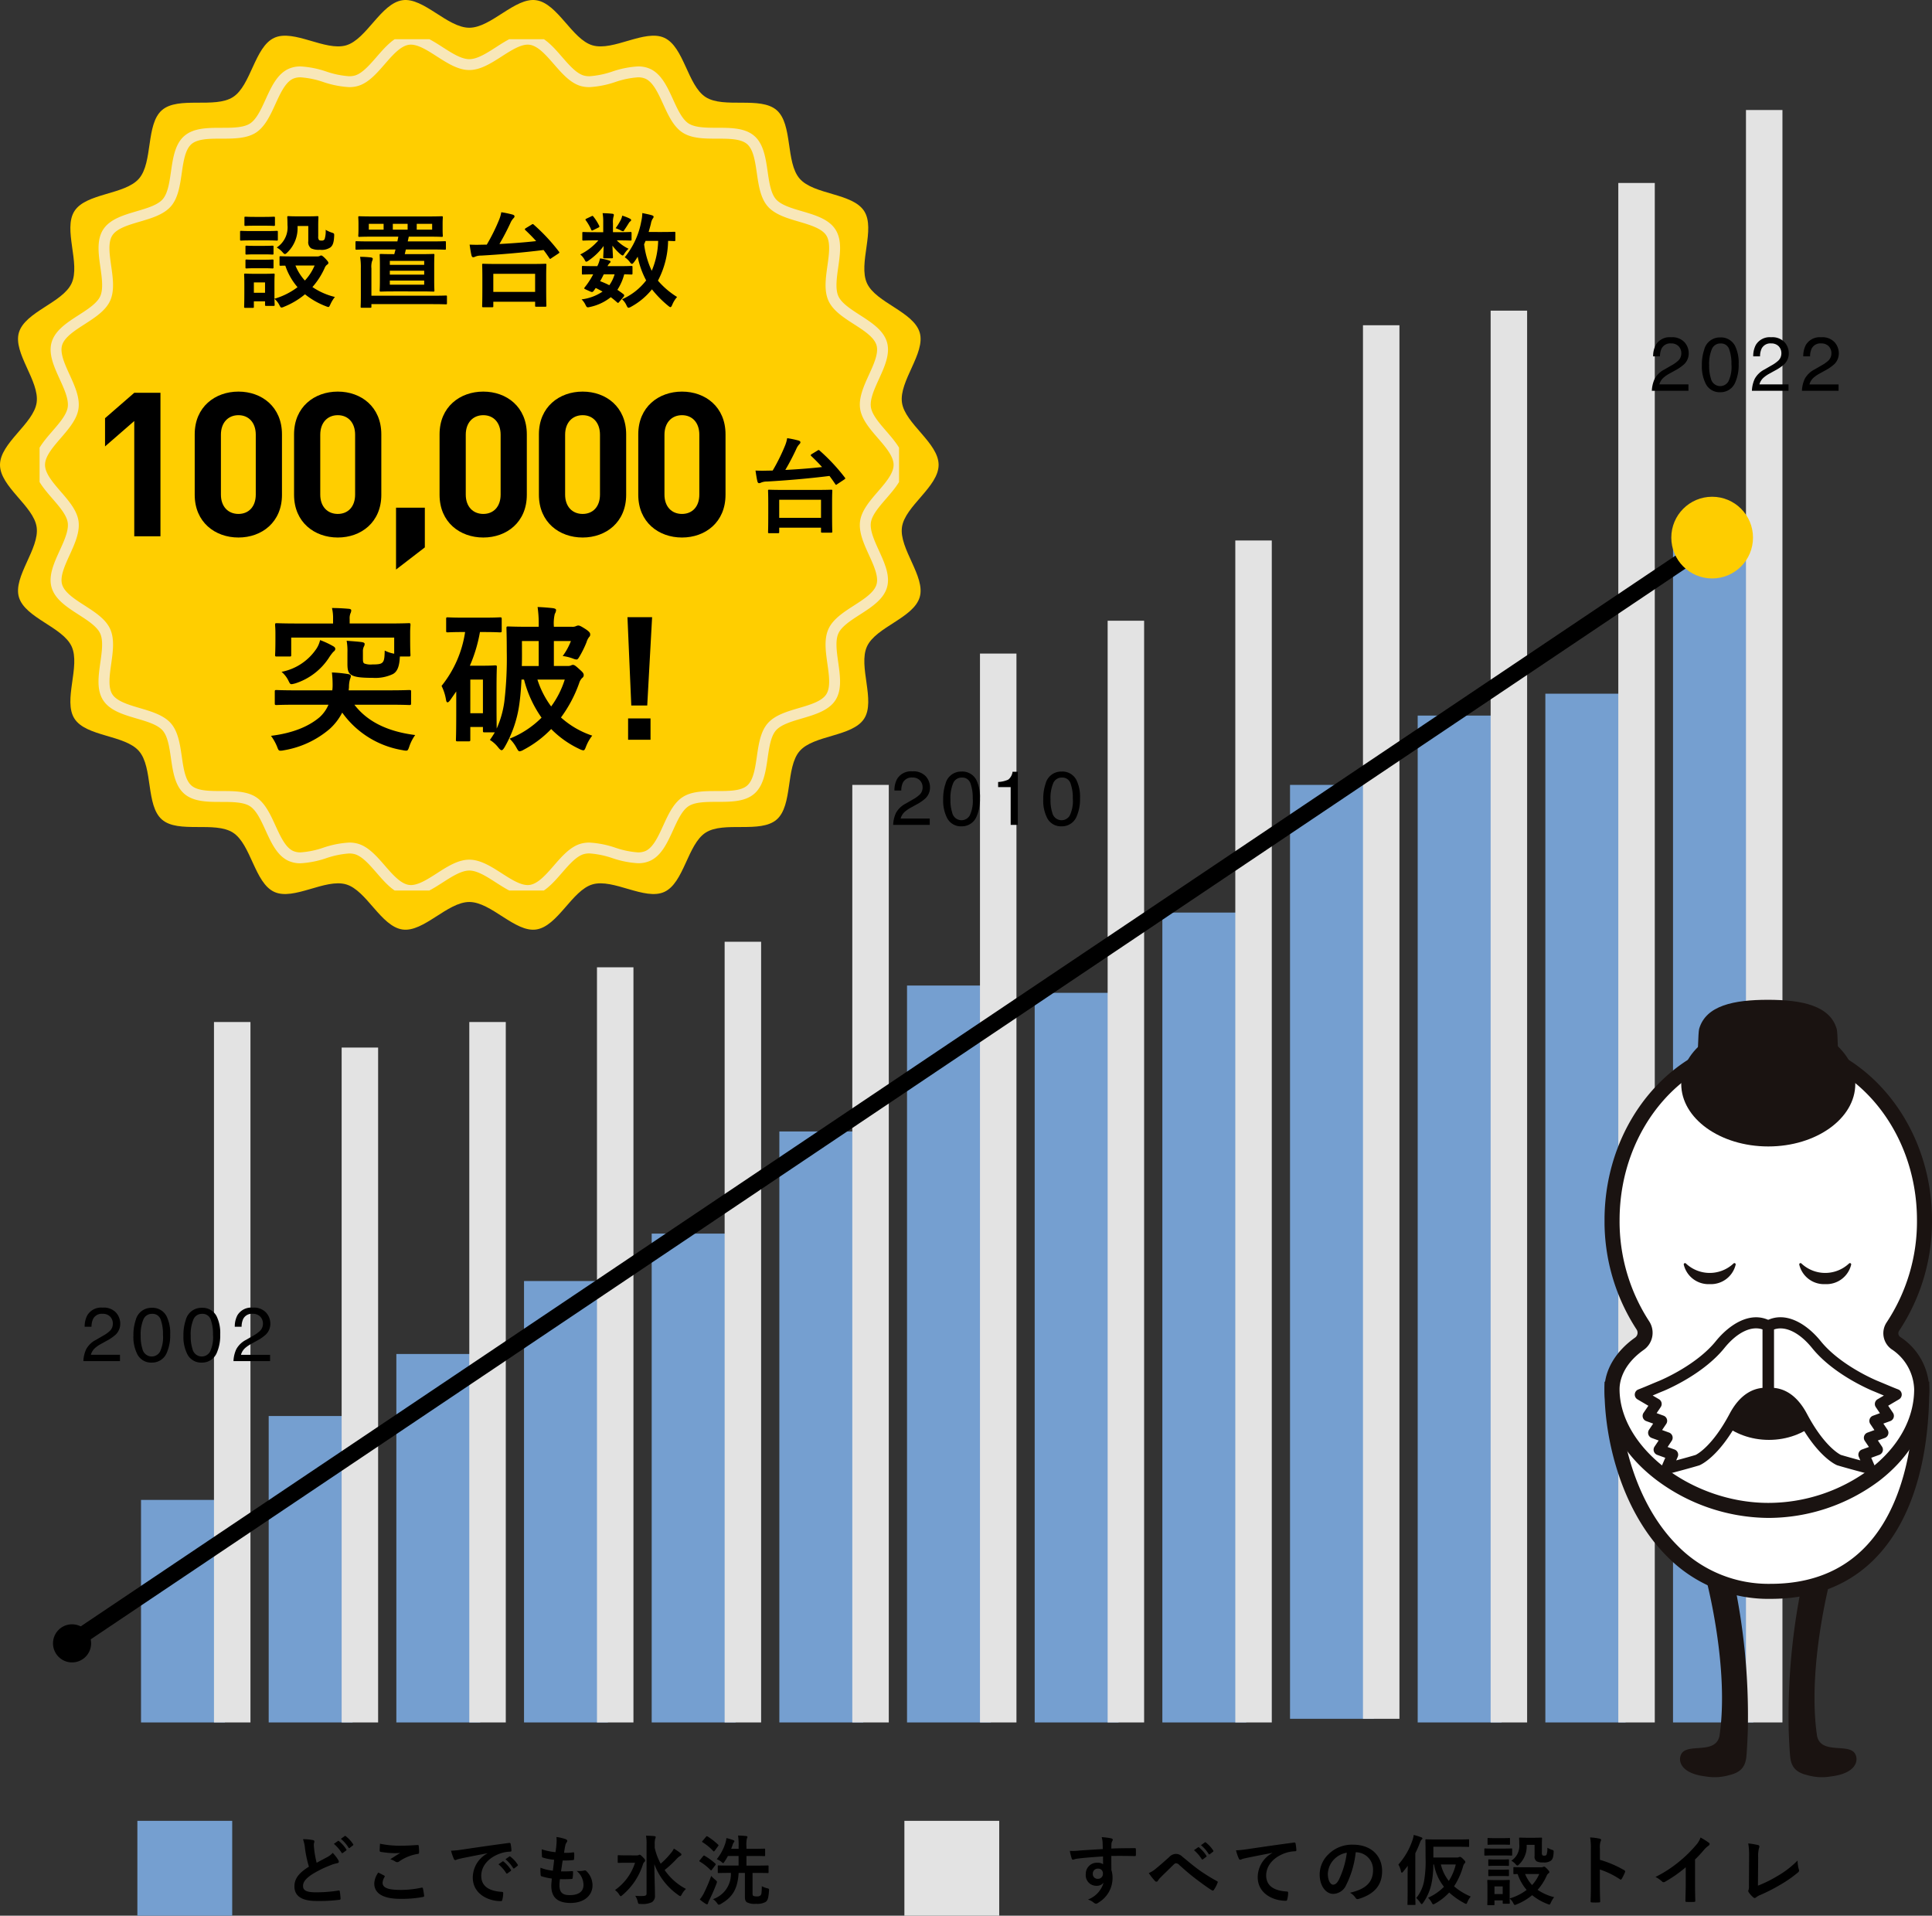
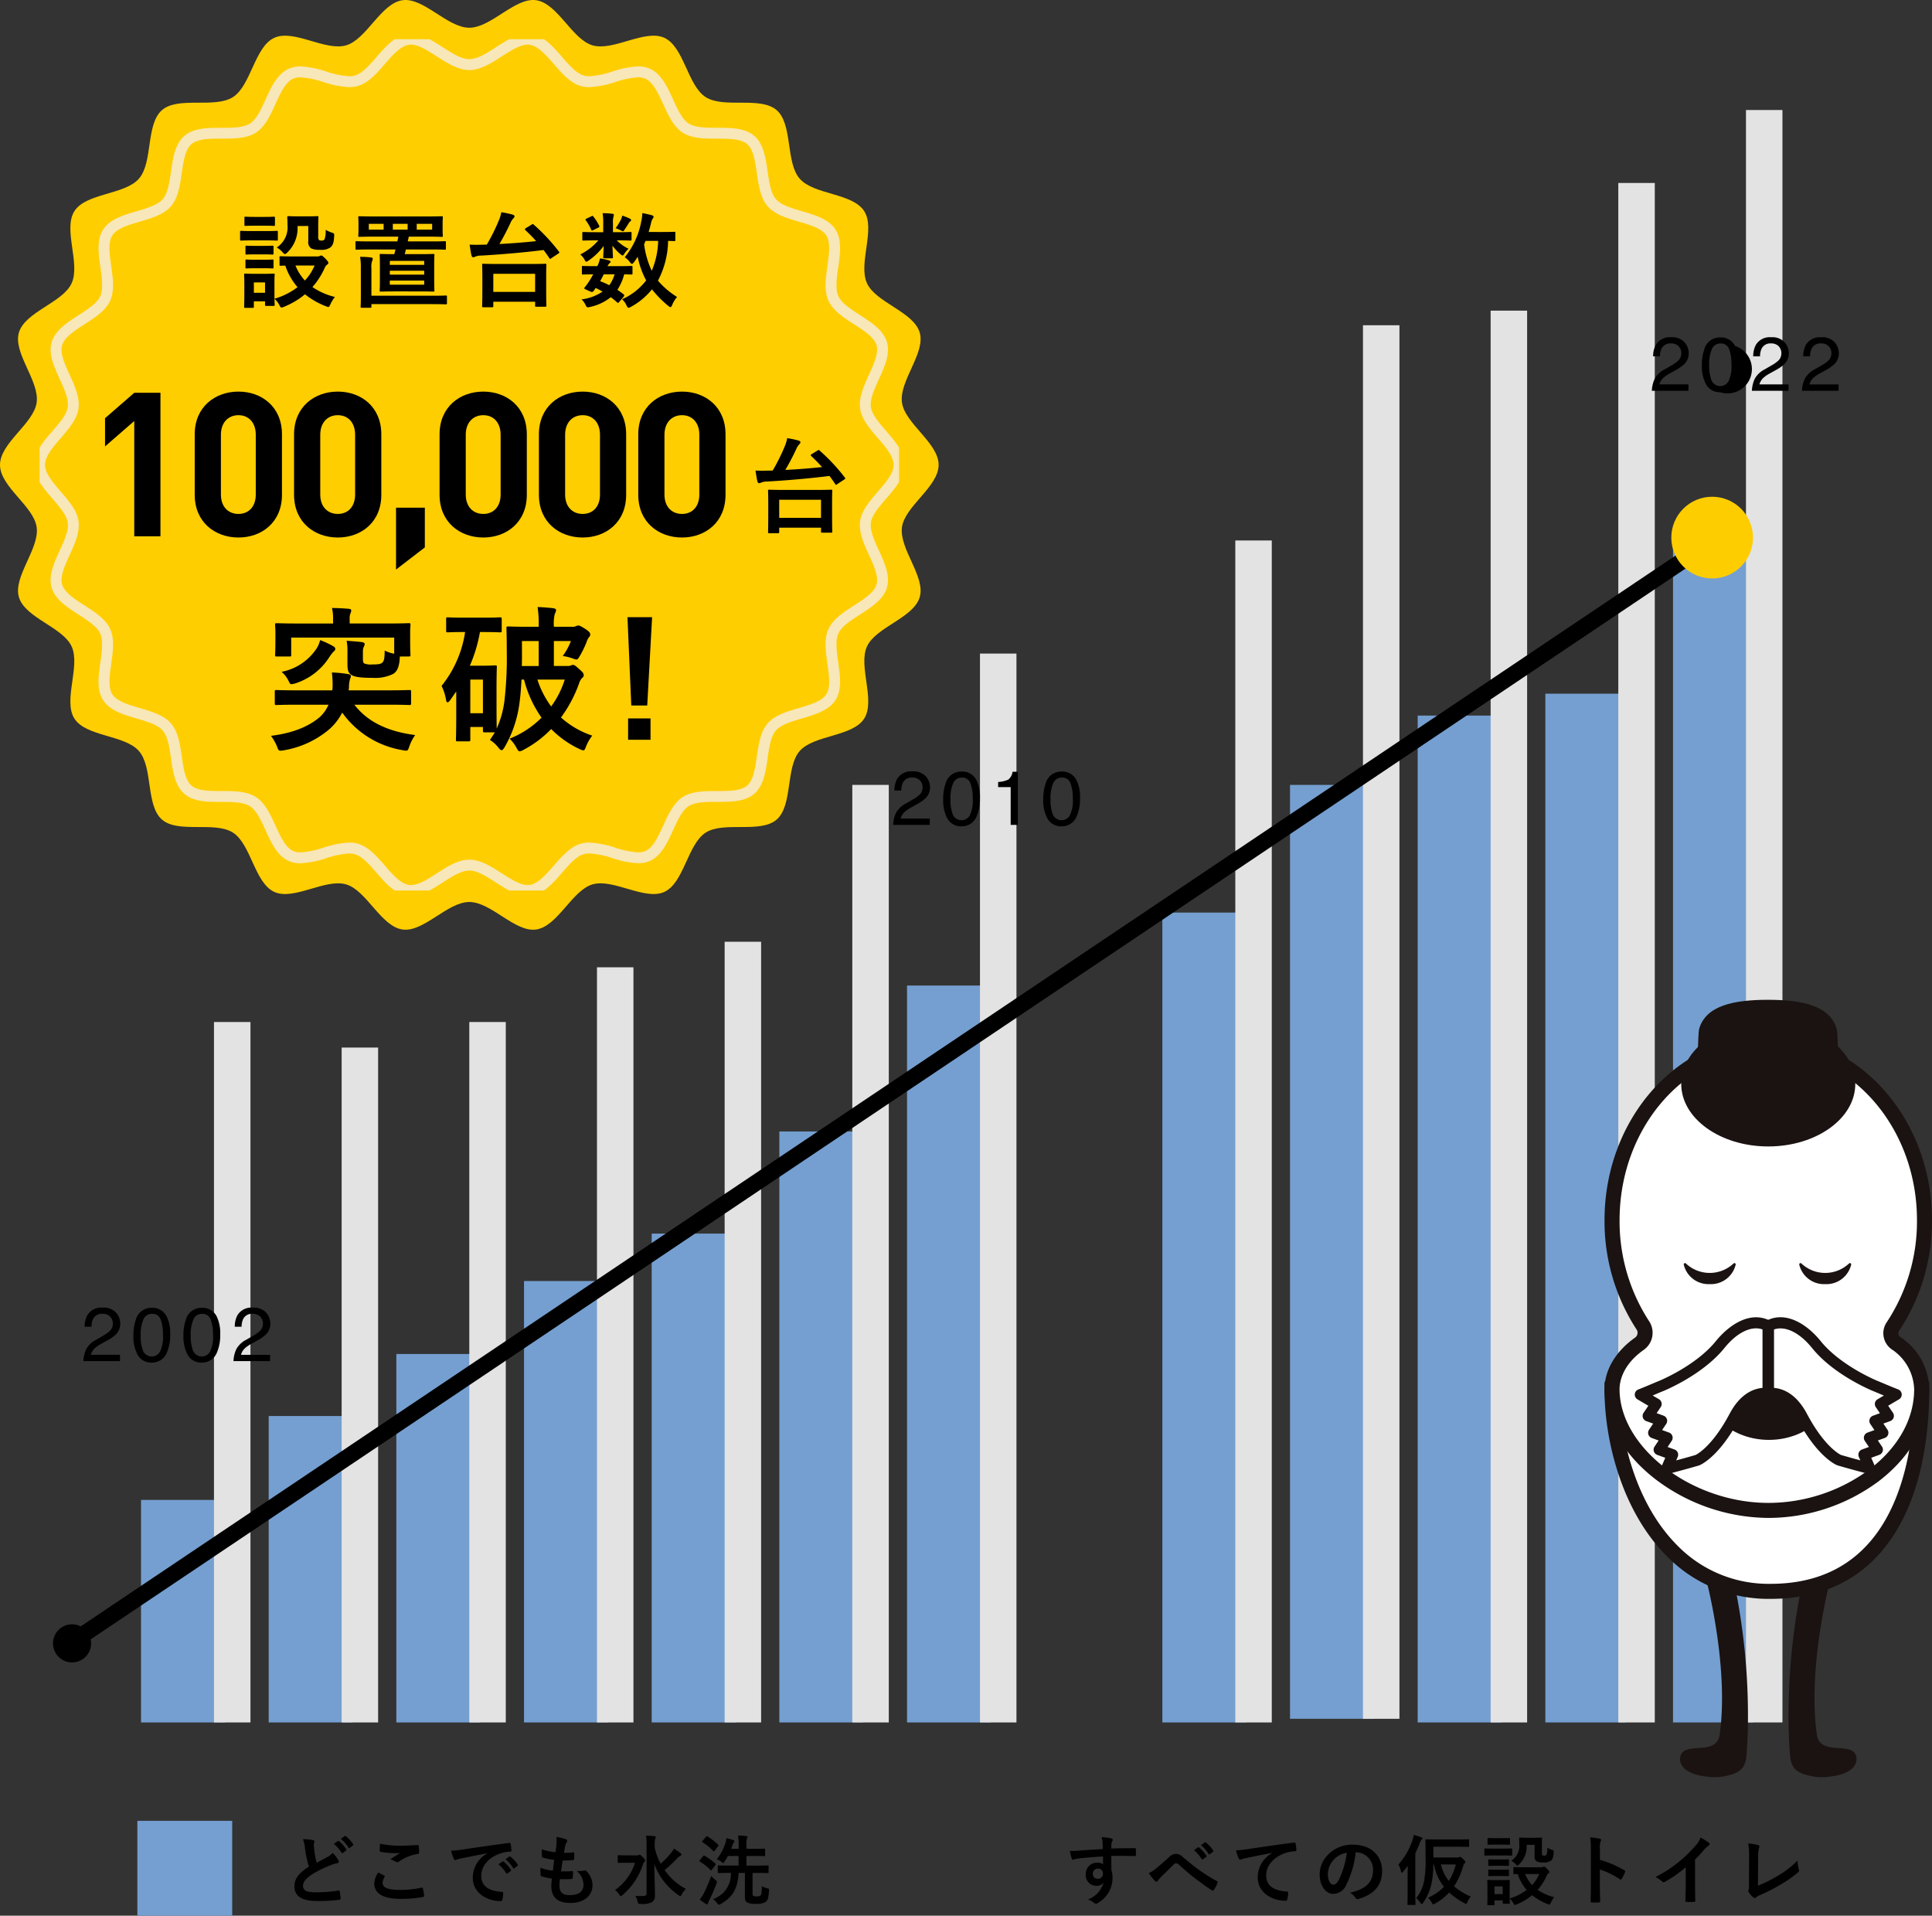
<svg xmlns="http://www.w3.org/2000/svg" width="354.73" height="351.693" viewBox="0 0 354.73 351.693">
  <rect x="0" y="0" width="354.73" height="351.693" fill="#333333" stroke="none" />
  <defs>
    <clipPath id="clip-path">
      <rect id="長方形_500" data-name="長方形 500" width="60.125" height="142.713" fill="none" />
    </clipPath>
    <clipPath id="clip-path-2">
      <rect id="長方形_295" data-name="長方形 295" width="172.337" height="170.681" fill="#ffce00" />
    </clipPath>
    <clipPath id="clip-path-3">
      <rect id="長方形_296" data-name="長方形 296" width="157.806" height="156.29" fill="none" stroke="#f8e7b9" stroke-width="2" />
    </clipPath>
  </defs>
  <g id="グループ_13482" data-name="グループ 13482" transform="translate(-5.27 -7795.804)">
    <rect id="長方形_487" data-name="長方形 487" width="15.404" height="40.853" transform="translate(31.163 8071.167)" fill="#759fd0" />
    <rect id="長方形_494" data-name="長方形 494" width="15.404" height="89.744" transform="translate(124.925 8022.276)" fill="#759fd0" />
    <rect id="長方形_498" data-name="長方形 498" width="15.404" height="148.68" transform="translate(218.688 7963.34)" fill="#759fd0" />
    <rect id="長方形_488" data-name="長方形 488" width="15.404" height="56.257" transform="translate(54.604 8055.763)" fill="#759fd0" />
    <rect id="長方形_493" data-name="長方形 493" width="15.404" height="108.496" transform="translate(148.365 8003.524)" fill="#759fd0" />
    <rect id="長方形_497" data-name="長方形 497" width="15.404" height="171.451" transform="translate(242.128 7939.9)" fill="#759fd0" />
    <rect id="長方形_489" data-name="長方形 489" width="15.404" height="67.643" transform="translate(78.044 8044.377)" fill="#759fd0" />
    <rect id="長方形_492" data-name="長方形 492" width="15.404" height="135.285" transform="translate(171.807 7976.735)" fill="#759fd0" />
    <rect id="長方形_496" data-name="長方形 496" width="15.404" height="184.845" transform="translate(265.568 7927.175)" fill="#759fd0" />
    <rect id="長方形_490" data-name="長方形 490" width="15.404" height="81.037" transform="translate(101.484 8030.983)" fill="#759fd0" />
-     <rect id="長方形_491" data-name="長方形 491" width="15.404" height="133.946" transform="translate(195.247 7978.074)" fill="#759fd0" />
    <rect id="長方形_495" data-name="長方形 495" width="14.734" height="188.864" transform="translate(289.009 7923.156)" fill="#759fd0" />
    <rect id="長方形_499" data-name="長方形 499" width="14.734" height="216.992" transform="translate(312.449 7895.028)" fill="#759fd0" />
    <rect id="長方形_3054" data-name="長方形 3054" width="6.697" height="128.588" transform="translate(44.558 7983.432)" fill="#e3e3e3" />
    <rect id="長方形_3055" data-name="長方形 3055" width="6.697" height="143.322" transform="translate(138.319 7968.698)" fill="#e3e3e3" />
    <rect id="長方形_3056" data-name="長方形 3056" width="6.697" height="216.992" transform="translate(232.082 7895.028)" fill="#e3e3e3" />
    <rect id="長方形_3057" data-name="長方形 3057" width="6.697" height="123.9" transform="translate(67.998 7988.121)" fill="#e3e3e3" />
    <rect id="長方形_3058" data-name="長方形 3058" width="6.697" height="172.12" transform="translate(161.76 7939.9)" fill="#e3e3e3" />
    <rect id="長方形_3059" data-name="長方形 3059" width="6.697" height="255.836" transform="translate(255.522 7855.515)" fill="#e3e3e3" />
    <rect id="長方形_3060" data-name="長方形 3060" width="6.697" height="128.588" transform="translate(91.438 7983.432)" fill="#e3e3e3" />
    <rect id="長方形_3061" data-name="長方形 3061" width="6.697" height="196.231" transform="translate(185.201 7915.789)" fill="#e3e3e3" />
    <rect id="長方形_3062" data-name="長方形 3062" width="6.697" height="259.185" transform="translate(278.963 7852.835)" fill="#e3e3e3" />
    <rect id="長方形_3063" data-name="長方形 3063" width="6.697" height="138.634" transform="translate(114.879 7973.387)" fill="#e3e3e3" />
-     <rect id="長方形_3064" data-name="長方形 3064" width="6.697" height="202.258" transform="translate(208.642 7909.762)" fill="#e3e3e3" />
    <rect id="長方形_3065" data-name="長方形 3065" width="6.697" height="282.626" transform="translate(302.403 7829.394)" fill="#e3e3e3" />
    <rect id="長方形_3066" data-name="長方形 3066" width="6.697" height="296.02" transform="translate(325.844 7816)" fill="#e3e3e3" />
    <circle id="楕円形_840" data-name="楕円形 840" cx="3.5" cy="3.5" r="3.5" transform="translate(15 8094)" />
    <path id="パス_4666" data-name="パス 4666" d="M.879,33.42-.879,30.989,290.91-180.084l1.758,2.431Z" transform="matrix(0.999, 0.035, -0.035, 0.999, 20.092, 8064.771)" />
    <g id="グループ_2797" data-name="グループ 2797" transform="translate(299.875 7979.353)">
      <g id="グループ_2796" data-name="グループ 2796" clip-path="url(#clip-path)">
        <path id="パス_4667" data-name="パス 4667" d="M68.048,450.725a119.982,119.982,0,0,0-2.875-28.5l-4.795,1.048s4.33,16.233,2.457,28.839c-.755,3.433-5.789,1.251-6.972,3.238-.709,1.191-.267,3.628,4.472,4.182a9.537,9.537,0,0,0,4.233-.231c1.953-.45,2.918-1.335,3.172-3.135.135-.956.293-4.431.308-5.446" transform="translate(-41.733 -316.947)" fill="#1a1311" />
        <path id="パス_4668" data-name="パス 4668" d="M135.541,450.725a119.982,119.982,0,0,1,2.875-28.5l4.795,1.048s-4.33,16.233-2.457,28.839c.755,3.433,5.789,1.251,6.972,3.238.709,1.191.267,3.628-4.472,4.182a9.538,9.538,0,0,1-4.233-.231c-1.953-.45-2.918-1.335-3.172-3.135-.135-.956-.293-4.431-.308-5.446" transform="translate(-101.731 -316.947)" fill="#1a1311" />
        <path id="パス_4669" data-name="パス 4669" d="M62.388,286.679c0,18.636-6.722,37.116-27.737,37.116S5.444,301.559,5.532,286.679Z" transform="translate(-4.152 -215.196)" fill="#fff" />
        <path id="パス_4670" data-name="パス 4670" d="M30.5,321.022a26.051,26.051,0,0,1-19.12-7.89C2.9,304.6-.051,291.309,0,282.519l.008-1.371H59.616v1.379c0,7.426-1.075,18.012-6.2,26.273-5.027,8.11-12.738,12.222-22.921,12.222M2.776,283.907c.245,8.22,3.1,19.777,10.56,27.281A23.384,23.384,0,0,0,30.5,318.264c9.164,0,16.087-3.673,20.577-10.916,3.609-5.823,5.595-13.905,5.769-23.441Z" transform="translate(0 -211.044)" fill="#1a1311" />
        <path id="パス_4671" data-name="パス 4671" d="M10.548,87.36a2.467,2.467,0,0,0,.642-3.379A35.1,35.1,0,0,1,5.534,64.661c0-17.9,12.842-32.406,28.683-32.406S62.9,46.764,62.9,64.661A35.066,35.066,0,0,1,57.1,84.2a2.207,2.207,0,0,0,.536,3.029,10.381,10.381,0,0,1,4.756,8.465c0,12.373-13.772,22.258-28.173,22.258S5.534,107.464,5.534,95.695c0-3.458,2.323-6.431,5.014-8.335" transform="translate(-4.154 -24.212)" fill="#fff" />
        <path id="パス_4672" data-name="パス 4672" d="M30.065,115.18a34.64,34.64,0,0,1-20.578-7C3.46,103.589,0,97.524,0,91.543c0-3.5,2.04-6.944,5.6-9.461a1.09,1.09,0,0,0,.286-1.495A36.353,36.353,0,0,1,0,60.509C0,41.88,13.489,26.724,30.065,26.724S60.127,41.88,60.127,60.509a36.3,36.3,0,0,1-6.035,20.308.829.829,0,0,0,.186,1.134,11.674,11.674,0,0,1,5.34,9.592c0,6.315-3.277,12.3-9.227,16.863a34.012,34.012,0,0,1-20.326,6.774m0-85.7c-15.055,0-27.3,13.918-27.3,31.026A33.6,33.6,0,0,0,8.19,79.071a3.838,3.838,0,0,1-1,5.263c-4,2.83-4.431,5.984-4.431,7.209,0,10.732,13.269,20.878,27.3,20.878a31.2,31.2,0,0,0,18.648-6.2c5.253-4.025,8.146-9.237,8.146-14.674A9.149,9.149,0,0,0,52.687,84.2a3.6,3.6,0,0,1-.886-4.923,33.55,33.55,0,0,0,5.567-18.772c0-17.108-12.248-31.026-27.3-31.026" transform="translate(-0.002 -20.06)" fill="#1a1311" />
        <path id="パス_4673" data-name="パス 4673" d="M72.309,250.819c0-5.747,5.442-10.406,12.154-10.406s12.154,4.659,12.154,10.406-5.442,10.442-12.154,10.442-12.154-4.694-12.154-10.442" transform="translate(-54.279 -180.467)" fill="#1a1311" />
        <path id="パス_4674" data-name="パス 4674" d="M63.1,197.721a4.669,4.669,0,0,1-4.766-3.582.234.234,0,0,1,.386-.217,6.375,6.375,0,0,0,8.759,0,.234.234,0,0,1,.386.217,4.669,4.669,0,0,1-4.766,3.582" transform="translate(-43.787 -145.522)" fill="#1a1311" />
        <path id="パス_4675" data-name="パス 4675" d="M148.147,197.721a4.669,4.669,0,0,1-4.766-3.582.234.234,0,0,1,.386-.217,6.375,6.375,0,0,0,8.759,0,.234.234,0,0,1,.386.217,4.669,4.669,0,0,1-4.766,3.582" transform="translate(-107.627 -145.522)" fill="#1a1311" />
        <path id="パス_4676" data-name="パス 4676" d="M30.149,249.435c2.227-.931,7.63-3.645,10.829-7.6s6.522-4.687,8.8-3.437v12.363c-.922,0-3.772-.259-6.164,4.249-3.6,6.793-6.788,8.028-6.788,8.028-1.233.373-3.531,1-5.667,1.563l1.111-2.564-2.488-.906,1.479-2.2-2.488-.905,1.479-2.2-2.487-.9,1.479-2.195-2.919-1.721c1.481-.578,2.621-1.091,3.826-1.578" transform="translate(-19.759 -178.534)" fill="#fff" />
        <path id="パス_4677" data-name="パス 4677" d="M28.111,262.521a1.012,1.012,0,0,1-.928-1.414l.684-1.579-1.479-.538a1.012,1.012,0,0,1-.493-1.516l.756-1.122-1.271-.463a1.011,1.011,0,0,1-.493-1.516l.755-1.122-1.27-.462a1.012,1.012,0,0,1-.493-1.516l.879-1.3L22.764,248.8a1.012,1.012,0,0,1,.146-1.814c.873-.34,1.626-.658,2.353-.965.492-.208.968-.409,1.455-.606.724-.3,6.94-2.989,10.428-7.3,2.5-3.086,6.452-5.675,10.072-3.688a1.011,1.011,0,0,1,.525.887v12.363a1.012,1.012,0,0,1-1.012,1.012l-.155,0c-.938-.009-3.126-.037-5.116,3.713-3.738,7.045-7.172,8.441-7.317,8.5-.024.009-.048.018-.072.025-1.048.318-2.966.847-5.7,1.573a1.008,1.008,0,0,1-.26.034m.185-4.99,1.272.463a1.012,1.012,0,0,1,.582,1.353l-.279.644c1.615-.436,2.808-.77,3.561-1,.259-.123,3.062-1.56,6.241-7.55,2.058-3.879,4.574-4.624,6.046-4.761V235.959c-2.051-.718-4.676.546-7,3.42-3.73,4.613-10.006,7.39-11.226,7.9l-.011,0c-.479.194-.948.392-1.433.6l-.5.21,1.159.683a1.012,1.012,0,0,1,.325,1.437l-.756,1.121,1.27.462a1.011,1.011,0,0,1,.493,1.516l-.756,1.122,1.272.463a1.012,1.012,0,0,1,.493,1.516Z" transform="translate(-16.714 -175.445)" fill="#1a1311" />
        <path id="パス_4678" data-name="パス 4678" d="M140.377,249.435c-2.227-.931-7.63-3.645-10.829-7.6s-6.522-4.687-8.8-3.437v12.363c.922,0,3.772-.259,6.164,4.249,3.6,6.793,6.788,8.028,6.788,8.028,1.233.373,3.531,1,5.667,1.563l-1.111-2.564,2.488-.906-1.479-2.2,2.488-.905-1.479-2.2,2.487-.9-1.479-2.195,2.919-1.721c-1.481-.578-2.621-1.091-3.826-1.578" transform="translate(-90.641 -178.534)" fill="#fff" />
        <path id="パス_4679" data-name="パス 4679" d="M136.324,262.521a1.018,1.018,0,0,1-.26-.034c-2.734-.726-4.652-1.255-5.7-1.573-.024-.007-.048-.016-.072-.025-.144-.056-3.578-1.452-7.316-8.5-1.991-3.751-4.183-3.719-5.115-3.713H117.7a1.012,1.012,0,0,1-1.012-1.012V235.306a1.013,1.013,0,0,1,.525-.887c3.621-1.987,7.577.6,10.072,3.688,3.488,4.314,9.7,7,10.427,7.3.487.2.963.4,1.455.606.728.307,1.48.625,2.353.965a1.012,1.012,0,0,1,.146,1.814l-1.993,1.175.879,1.3a1.012,1.012,0,0,1-.493,1.516l-1.27.462.755,1.122a1.011,1.011,0,0,1-.493,1.516l-1.271.463.756,1.122a1.012,1.012,0,0,1-.493,1.516l-1.479.538.684,1.579a1.012,1.012,0,0,1-.928,1.414M131.008,259c.753.227,1.945.56,3.556,1l-.279-.644a1.012,1.012,0,0,1,.582-1.353l1.272-.463-.756-1.122a1.012,1.012,0,0,1,.493-1.516l1.272-.463-.756-1.122a1.011,1.011,0,0,1,.493-1.516l1.27-.462-.755-1.121a1.012,1.012,0,0,1,.325-1.437l1.159-.683-.5-.21c-.484-.2-.953-.4-1.433-.6l-.011,0c-1.22-.51-7.5-3.287-11.226-7.9-2.324-2.874-4.949-4.138-7-3.42v10.725c1.473.136,3.988.882,6.046,4.76,3.156,5.947,5.941,7.406,6.246,7.552" transform="translate(-87.595 -175.444)" fill="#1a1311" />
        <path id="パス_4680" data-name="パス 4680" d="M88.435,27.338c0,6.343-7.155,11.485-15.981,11.485S56.473,33.681,56.473,27.338s7.155-11.485,15.981-11.485S88.435,21,88.435,27.338" transform="translate(-42.392 -11.9)" fill="#1a1311" />
        <path id="パス_4681" data-name="パス 4681" d="M94.355,11.553c0,5.275-5.779,9.552-12.908,9.552s-12.908-4.277-12.908-9.552c0-.678.1-5.558.277-6.2C70.046,1.03,75.234,0,81.447,0c6.238,0,11.442,1.056,12.646,5.409.172.622.262,5.484.262,6.144" transform="translate(-51.449 0)" fill="#1a1311" />
      </g>
    </g>
    <path id="パス_11937" data-name="パス 11937" d="M-41.062-10.976A6.265,6.265,0,0,1-40.7-9.352a21.247,21.247,0,0,0,.728,3.416c-1.638,1.036-2.66,2.058-2.66,3.612,0,1.82,1.4,2.688,4.046,2.688a29.917,29.917,0,0,0,4.172-.21c.168-.014.266-.084.252-.238a12.363,12.363,0,0,0-.14-1.3c-.028-.168-.1-.2-.252-.168a24.9,24.9,0,0,1-4.172.322c-1.75,0-2.324-.364-2.324-1.176,0-.658.434-1.316,1.652-2.114a19.482,19.482,0,0,1,3.29-1.638,6.718,6.718,0,0,1,1.344-.42c.2-.028.28-.14.28-.28a.567.567,0,0,0-.1-.294A7.189,7.189,0,0,0-35.6-8.47a3.463,3.463,0,0,1-.966.756c-.784.42-1.288.686-1.988,1.064A19.684,19.684,0,0,1-39-9.058c-.028-.322-.07-.658-.07-.938,0-.2.1-.392.1-.588,0-.112-.084-.182-.252-.224A8.1,8.1,0,0,0-41.062-10.976Zm5.67.854A6.947,6.947,0,0,1-33.978-8.5a.146.146,0,0,0,.238.042l.588-.434a.141.141,0,0,0,.042-.224,6.443,6.443,0,0,0-1.33-1.5c-.084-.07-.14-.084-.21-.028Zm1.288-.924a6.623,6.623,0,0,1,1.4,1.61.144.144,0,0,0,.238.042l.56-.434a.162.162,0,0,0,.042-.252,5.847,5.847,0,0,0-1.33-1.442c-.084-.07-.126-.084-.21-.028Zm6.874,6.188a3.694,3.694,0,0,0-.742,2c0,1.82,1.61,2.828,4.746,2.828a21.112,21.112,0,0,0,4.172-.336c.168-.028.252-.084.238-.21a11.706,11.706,0,0,0-.224-1.372c-.028-.126-.1-.168-.294-.126a17.811,17.811,0,0,1-3.794.406c-2.408,0-3.318-.434-3.318-1.316a2.3,2.3,0,0,1,.364-1.064c.07-.112.056-.182-.07-.252C-26.516-4.494-26.866-4.676-27.23-4.858Zm.308-5.292c-.028.5-.056.91-.056,1.246,0,.168.056.224.182.252a17.474,17.474,0,0,0,2.45.238A9.627,9.627,0,0,0-23.2-8.456c-.49.294-1.106.686-1.834,1.162a3.345,3.345,0,0,1,.98.448.588.588,0,0,0,.294.084.6.6,0,0,0,.35-.126,8.156,8.156,0,0,1,3.43-1.386c.168-.014.238-.1.238-.294a9.219,9.219,0,0,0-.07-1.19c-.014-.112-.07-.168-.21-.154-.9.056-1.946.126-2.968.126A17.662,17.662,0,0,1-26.922-10.15ZM-7.2-8.372A5.065,5.065,0,0,0-9.884-3.934c0,2.912,2.7,4.326,5.166,4.326.168,0,.224-.084.266-.294a4.98,4.98,0,0,0,.154-1.2c0-.154-.084-.21-.308-.21C-7.042-1.47-8.33-2.45-8.33-4.256c0-1.68,1.19-3.318,3.57-4.13a6.247,6.247,0,0,1,1.708-.308c.182,0,.266-.042.266-.21a8,8,0,0,0-.154-1.232c-.014-.1-.084-.182-.294-.154-3.612.476-6.692.938-8.414,1.19a19.313,19.313,0,0,1-2.226.238,9.756,9.756,0,0,0,.518,1.512.327.327,0,0,0,.266.21.817.817,0,0,0,.308-.112c.21-.07.35-.1.882-.224,1.5-.308,3-.6,4.7-.924Zm2.03,2A6.947,6.947,0,0,1-3.752-4.746a.146.146,0,0,0,.238.042l.588-.434a.141.141,0,0,0,.042-.224,6.443,6.443,0,0,0-1.33-1.5c-.084-.07-.14-.084-.21-.028Zm1.288-.924a6.623,6.623,0,0,1,1.4,1.61.144.144,0,0,0,.238.042l.56-.434a.162.162,0,0,0,.042-.252A5.847,5.847,0,0,0-2.968-7.77c-.084-.07-.126-.084-.21-.028Zm10,3.654c.714.014,1.442.014,2.142-.042.14,0,.182-.056.2-.224a9.435,9.435,0,0,0,.07-1.05c0-.126-.042-.182-.224-.154-.672.042-1.246.056-1.988.042.084-.56.224-1.512.308-2a13.8,13.8,0,0,0,1.862-.07c.168-.014.224-.056.224-.21A6.536,6.536,0,0,0,8.736-8.4c0-.1-.042-.168-.14-.168a7.981,7.981,0,0,1-1.722.084C6.944-9,7.028-9.478,7.1-9.8a1.372,1.372,0,0,1,.252-.6.41.41,0,0,0,.112-.266c0-.126-.112-.252-.308-.322a8.322,8.322,0,0,0-1.68-.392,6.584,6.584,0,0,1,.014,1.176c-.028.42-.07.8-.182,1.61a11.38,11.38,0,0,1-2.534-.532c0,.5.028.966.042,1.3,0,.126.056.2.224.238A9.79,9.79,0,0,0,5.054-7.2c-.056.574-.168,1.484-.238,2A8.754,8.754,0,0,1,2.548-5.74a8.091,8.091,0,0,0,.028,1.3c.014.168.056.238.154.266a11.029,11.029,0,0,0,1.9.42c-.056.63-.1,1.022-.1,1.316C4.536-.392,5.586.728,8.064.728,10.472.728,12.1-.56,12.1-2.548a3.649,3.649,0,0,0-1.19-2.632.32.32,0,0,0-.294-.056,4.465,4.465,0,0,1-1.428.084A3.371,3.371,0,0,1,10.444-2.6c0,1.26-.91,1.89-2.548,1.89-1.3,0-1.862-.5-1.862-1.792A8.625,8.625,0,0,1,6.118-3.64Zm17.4-6.4a3.593,3.593,0,0,1,.084-.98,1.385,1.385,0,0,0,.1-.364c0-.07-.1-.14-.238-.154-.462-.056-1.036-.07-1.54-.084a8.488,8.488,0,0,1,.1,1.6v9.03c0,.322-.21.434-.7.448a11.288,11.288,0,0,1-1.386-.042A3.111,3.111,0,0,1,20.4.49c.112.434.126.42.546.42A4.032,4.032,0,0,0,23,.588,1.358,1.358,0,0,0,23.562-.7c0-1.33-.1-3.654-.112-5.7A12.01,12.01,0,0,0,27.888-.7a.784.784,0,0,0,.336.168c.084,0,.14-.1.252-.294a3.785,3.785,0,0,1,.784-1.022A10.844,10.844,0,0,1,25.34-5.32a19.716,19.716,0,0,0,2.142-1.974,3.122,3.122,0,0,1,.742-.63c.112-.056.2-.126.2-.238s-.042-.154-.2-.28a10.119,10.119,0,0,0-1.19-.812,3.19,3.19,0,0,1-.476.742,14.005,14.005,0,0,1-1.946,2.03A11.234,11.234,0,0,1,23.52-9.394Zm-5.18,2.03c-1.036,0-1.372-.028-1.456-.028-.14,0-.154.014-.154.154v1.106c0,.14.014.154.154.154.084,0,.42-.028,1.456-.028h1.568a9.731,9.731,0,0,1-3.682,5.012,2.857,2.857,0,0,1,.784.84c.126.2.2.28.28.28s.154-.07.308-.2A12.093,12.093,0,0,0,21.336-6.3a1.089,1.089,0,0,1,.28-.5.364.364,0,0,0,.14-.28c0-.154-.07-.252-.448-.63-.308-.336-.476-.42-.588-.42-.056,0-.1.042-.168.07a.692.692,0,0,1-.336.056Zm19.166,3.22A4.847,4.847,0,0,1,34.216.028a2.61,2.61,0,0,1,.77.756c.14.2.21.266.308.266A.773.773,0,0,0,35.63.924c2.24-1.274,3.108-2.814,3.3-5.712h1.148V-.462c0,.658.126.882.364,1.064a3.054,3.054,0,0,0,1.68.28,3.132,3.132,0,0,0,1.75-.336c.406-.266.546-.77.63-2.058.028-.364.014-.364-.336-.462a3.581,3.581,0,0,1-.98-.378c-.028,1.176-.056,1.54-.252,1.694a.864.864,0,0,1-.644.182A1.588,1.588,0,0,1,41.65-.56c-.126-.056-.168-.21-.168-.518v-3.71h.868c1.372,0,1.848.028,1.932.028.126,0,.14-.014.14-.154V-6.006c0-.14-.014-.154-.14-.154-.084,0-.56.028-1.932.028H40.362V-7.9h1.456c1.288,0,1.736.028,1.82.028.14,0,.154-.014.154-.168v-1.05c0-.14-.014-.154-.154-.154-.084,0-.532.028-1.82.028H40.362v-.42a5.2,5.2,0,0,1,.084-1.47.731.731,0,0,0,.1-.294c0-.084-.1-.14-.238-.154-.462-.056-.952-.084-1.484-.1a12.261,12.261,0,0,1,.1,2.044v.392H37.562c.07-.2.154-.392.21-.574a2.269,2.269,0,0,1,.252-.588.4.4,0,0,0,.126-.238c0-.1-.1-.14-.238-.2a8.079,8.079,0,0,0-1.232-.364,4.084,4.084,0,0,1-.2.966,9.131,9.131,0,0,1-1.568,2.912,3,3,0,0,1,.868.5c.154.14.238.21.308.21s.126-.084.252-.28A9.616,9.616,0,0,0,36.96-7.9h1.96v1.764H37.2c-1.386,0-1.862-.028-1.946-.028-.14,0-.154.014-.154.154v1.092c0,.14.014.154.154.154.084,0,.56-.028,1.946-.028ZM31.794.084a8.142,8.142,0,0,0,1.064.784.482.482,0,0,0,.252.1c.112,0,.168-.07.2-.182a2.328,2.328,0,0,1,.21-.546A31.872,31.872,0,0,0,34.86-2.814a1.045,1.045,0,0,0,.084-.336c0-.112-.084-.182-.294-.364a6.362,6.362,0,0,1-.756-.728,27.847,27.847,0,0,1-1.4,3.276A6.84,6.84,0,0,1,31.794.084Zm.518-10.752c-.126.154-.126.168,0,.252a9.51,9.51,0,0,1,1.96,1.624c.112.1.14.084.266-.07l.616-.84c.056-.084.084-.126.084-.168s-.028-.056-.084-.112a11.876,11.876,0,0,0-1.932-1.5c-.126-.056-.168-.07-.294.07ZM31.78-7.1c-.042.056-.07.084-.07.126s.028.07.1.112a9.256,9.256,0,0,1,1.946,1.54c.112.112.154.084.266-.07l.63-.826a.434.434,0,0,0,.07-.154c0-.042-.028-.084-.084-.14a11.564,11.564,0,0,0-1.96-1.428c-.126-.07-.168-.056-.294.1Z" transform="translate(101.961 8144.433)" />
    <rect id="長方形_3067" data-name="長方形 3067" width="17.413" height="17.413" transform="translate(30.493 8130.084)" fill="#759fd0" />
    <path id="パス_11938" data-name="パス 11938" d="M6.958-9.17c-1.68.1-3.486.21-4.34.28A9.234,9.234,0,0,1,.91-8.834,9.81,9.81,0,0,0,1.26-7.42c.042.14.1.2.238.2s.35-.126.658-.168c1.106-.154,3.08-.322,4.844-.42,0,.462.014.938.014,1.428a1.716,1.716,0,0,0-1.064-.28,2.04,2.04,0,0,0-2.114,2.1A1.939,1.939,0,0,0,5.782-2.422,1.616,1.616,0,0,0,7.1-2.982,4.677,4.677,0,0,1,4.228.1a3.12,3.12,0,0,1,1.064.56.793.793,0,0,0,.42.21A1.334,1.334,0,0,0,6.258.6,5.227,5.227,0,0,0,8.75-3.92a4.361,4.361,0,0,0-.21-1.386c-.014-.854-.014-1.75-.014-2.6,1.456-.014,2.814-.014,4.27.028.168.014.238-.028.238-.182.014-.35.014-.714,0-1.064-.014-.182-.042-.21-.21-.21-1.344,0-2.786.014-4.3.07.014-.532.014-.714.028-.9a1.463,1.463,0,0,1,.112-.406.59.59,0,0,0,.126-.322c0-.126-.154-.224-.392-.266a14.224,14.224,0,0,0-1.638-.2,4.449,4.449,0,0,1,.168,1.022C6.944-9.954,6.944-9.6,6.958-9.17Zm-.9,3.6a.839.839,0,0,1,.924.9.9.9,0,0,1-.952.966.868.868,0,0,1-.9-.952A.891.891,0,0,1,6.062-5.572ZM15.4-4.76A12.915,12.915,0,0,0,16.548-3.3a.367.367,0,0,0,.266.126.3.3,0,0,0,.252-.168,3.466,3.466,0,0,1,.5-.616c.658-.658,1.666-1.624,2.352-2.31.182-.168.322-.294.476-.294a.9.9,0,0,1,.616.322c.924.826,1.932,1.722,2.94,2.478C24.78-3.122,26.306-2,26.978-1.61a.333.333,0,0,0,.2.07c.056,0,.112-.042.182-.14A5.887,5.887,0,0,0,28.042-3c.07-.126,0-.238-.14-.294a32.261,32.261,0,0,1-3.3-2.058c-1.372-1.008-1.974-1.568-3.024-2.408a1.675,1.675,0,0,0-1.218-.518,1.763,1.763,0,0,0-1.218.588c-1.036.938-2.044,1.806-2.506,2.17A4.8,4.8,0,0,1,15.4-4.76Zm8.3-4.2a6.947,6.947,0,0,1,1.414,1.624.146.146,0,0,0,.238.042l.588-.434a.141.141,0,0,0,.042-.224,6.444,6.444,0,0,0-1.33-1.5c-.084-.07-.14-.084-.21-.028Zm1.288-.924a6.623,6.623,0,0,1,1.4,1.61.144.144,0,0,0,.238.042l.56-.434a.162.162,0,0,0,.042-.252A5.847,5.847,0,0,0,25.9-10.36c-.084-.07-.126-.084-.21-.028Zm13.1,1.442A5.065,5.065,0,0,0,35.406-4c0,2.912,2.7,4.326,5.166,4.326.168,0,.224-.084.266-.294a4.98,4.98,0,0,0,.154-1.2c0-.154-.084-.21-.308-.21C38.248-1.54,36.96-2.52,36.96-4.326c0-1.68,1.19-3.318,3.57-4.13a6.247,6.247,0,0,1,1.708-.308c.182,0,.266-.042.266-.21a8,8,0,0,0-.154-1.232c-.014-.1-.084-.182-.294-.154-3.612.476-6.692.938-8.414,1.19a19.313,19.313,0,0,1-2.226.238,9.756,9.756,0,0,0,.518,1.512.327.327,0,0,0,.266.21.817.817,0,0,0,.308-.112c.21-.07.35-.1.882-.224,1.5-.308,3-.6,4.7-.924Zm15.358-.14a3.18,3.18,0,0,1,3.136,3.248c0,2.646-1.862,3.626-4.228,4.186a2.969,2.969,0,0,1,.98.882c.182.28.308.336.6.252,2.842-.854,4.312-2.492,4.312-5.1,0-2.786-1.974-4.858-5.334-4.858a6.127,6.127,0,0,0-4.55,1.792,5.158,5.158,0,0,0-1.582,3.64c0,2.282,1.246,3.6,2.478,3.6a2.659,2.659,0,0,0,2.38-1.61A17.53,17.53,0,0,0,53.4-8.582Zm-1.68.084a16,16,0,0,1-1.484,5.012c-.378.672-.686.854-1.05.854-.434,0-.952-.714-.952-2a4.031,4.031,0,0,1,1.092-2.59A4.216,4.216,0,0,1,51.772-8.5Zm15.89.882V-9.59h4.55c1.33,0,1.792.028,1.876.028.126,0,.14-.014.14-.154v-1.092c0-.14-.014-.154-.14-.154-.084,0-.546.028-1.876.028H68.264c-1.33,0-1.82-.028-1.9-.028-.154,0-.168.014-.168.154,0,.084.028,1.022.028,3.164A21.459,21.459,0,0,1,65.968-3.4a6.88,6.88,0,0,1-1.456,3.22,3.927,3.927,0,0,1,.742.868c.126.168.2.252.266.252s.126-.084.252-.238A9.593,9.593,0,0,0,67.34-2.968a17.563,17.563,0,0,0,.308-3.374h.126a9,9,0,0,0,1.834,4.1A9.754,9.754,0,0,1,66.682-.224a3.581,3.581,0,0,1,.672.882c.126.224.182.322.28.322A.936.936,0,0,0,67.97.84a10.4,10.4,0,0,0,2.59-2.03A13.368,13.368,0,0,0,73.332.756a1.046,1.046,0,0,0,.336.14c.1,0,.14-.1.238-.322a3.485,3.485,0,0,1,.616-1.022,11.717,11.717,0,0,1-3.066-1.876,13.463,13.463,0,0,0,1.666-3.7,1.288,1.288,0,0,1,.266-.518c.1-.1.14-.154.14-.252s-.07-.21-.434-.574c-.35-.336-.462-.364-.546-.364a.443.443,0,0,0-.224.056.741.741,0,0,1-.392.056Zm4.116,1.274A9.717,9.717,0,0,1,70.49-3.318a7.808,7.808,0,0,1-1.456-3.024ZM62.93-1.19C62.93.182,62.9.854,62.9.938c0,.14.014.154.14.154h1.176c.14,0,.154-.014.154-.154,0-.07-.028-.756-.028-2.128V-8.4a19.825,19.825,0,0,0,.84-1.918c.14-.364.21-.5.294-.56.126-.1.168-.154.168-.252s-.084-.154-.238-.21a13.052,13.052,0,0,0-1.358-.42,4.895,4.895,0,0,1-.238.994,12.9,12.9,0,0,1-2.576,4.438,4.233,4.233,0,0,1,.476,1.26c.042.168.084.238.154.238s.14-.07.252-.2c.294-.35.574-.7.84-1.078-.014.588-.028,1.19-.028,1.694ZM84.21-5.824c-1.218,0-1.624-.028-1.708-.028-.14,0-.154.014-.154.14v.98c0,.154.014.168.154.168.042,0,.224-.014.63-.014a8.688,8.688,0,0,0,1.652,2.912A9.605,9.605,0,0,1,81.662-.1v-2.17c0-.658.028-.994.028-1.078,0-.14-.014-.154-.154-.154-.1,0-.378.028-1.288.028H79c-.9,0-1.19-.028-1.274-.028-.154,0-.168.014-.168.154,0,.1.028.434.028,1.316v.9C77.588.56,77.56.882,77.56.98c0,.14.014.154.168.154h.994c.14,0,.154-.014.154-.154V.252h1.512V.714c0,.14.014.154.154.154h.994c.14,0,.154-.014.154-.154,0-.056-.014-.238-.028-.8a2.683,2.683,0,0,1,.658.826c.126.252.182.35.294.35a.852.852,0,0,0,.322-.1A10.561,10.561,0,0,0,85.792-.7,10.447,10.447,0,0,0,88.634.924a1.243,1.243,0,0,0,.322.1c.112,0,.154-.112.28-.378a4.6,4.6,0,0,1,.6-.98A9.305,9.305,0,0,1,86.8-1.68a10.152,10.152,0,0,0,1.666-2.6.965.965,0,0,1,.336-.434.256.256,0,0,0,.154-.252c0-.1-.112-.252-.434-.588-.266-.266-.434-.392-.532-.392a.466.466,0,0,0-.21.07.749.749,0,0,1-.308.056Zm2.884,1.232a6.9,6.9,0,0,1-1.316,2.03A6.665,6.665,0,0,1,84.5-4.592ZM80.388-2.31v1.4H78.876v-1.4ZM86.24-9.94v2.058a1.031,1.031,0,0,0,.378.966,2.426,2.426,0,0,0,1.19.2,2.125,2.125,0,0,0,1.428-.322c.322-.266.462-.658.5-1.5.014-.364.028-.392-.322-.5a4.033,4.033,0,0,1-.826-.378,3.663,3.663,0,0,1-.14,1.26.4.4,0,0,1-.378.2c-.224,0-.322-.014-.392-.084a.71.71,0,0,1-.1-.476V-9.982c0-.714.028-1.05.028-1.134,0-.14-.014-.154-.154-.154-.084,0-.364.028-1.26.028H84.8c-.9,0-1.148-.028-1.232-.028-.154,0-.168.014-.168.154,0,.084.028.406.028,1.036A3.257,3.257,0,0,1,81.97-7.028a2.87,2.87,0,0,1,.77.616c.154.182.252.266.336.266s.182-.07.336-.224a4.564,4.564,0,0,0,1.372-3.57Zm-7.588.686c-1.064,0-1.414-.028-1.484-.028-.14,0-.154.014-.154.154v.994c0,.154.014.168.154.168.07,0,.42-.028,1.484-.028h1.82c1.064,0,1.414.028,1.5.028.14,0,.154-.014.154-.168v-.994c0-.14-.014-.154-.154-.154-.084,0-.434.028-1.5.028Zm.378-1.918c-.91,0-1.19-.028-1.274-.028-.14,0-.154.014-.154.154v.938c0,.14.014.154.154.154.084,0,.364-.028,1.274-.028H80.3c.91,0,1.176.028,1.26.028.154,0,.168-.014.168-.154v-.938c0-.14-.014-.154-.168-.154-.084,0-.35.028-1.26.028Zm.056,3.92c-.854,0-1.106-.028-1.19-.028-.14,0-.154.014-.154.14v.91c0,.14.014.154.154.154.084,0,.336-.028,1.19-.028h1.106c.854,0,1.106.028,1.176.028.154,0,.168-.014.168-.154v-.91c0-.126-.014-.14-.168-.14-.07,0-.322.028-1.176.028Zm0,1.876c-.854,0-1.106-.028-1.19-.028-.14,0-.154.014-.154.154v.9c0,.14.014.154.154.154.084,0,.336-.028,1.19-.028h1.106c.854,0,1.106.028,1.176.028.154,0,.168-.014.168-.154v-.9c0-.14-.014-.154-.168-.154-.07,0-.322.028-1.176.028ZM98.238-9.2a3.646,3.646,0,0,1,.1-1.316.737.737,0,0,0,.112-.322c0-.112-.07-.2-.266-.238a10.334,10.334,0,0,0-1.75-.224,10.683,10.683,0,0,1,.14,2.072v6.888c0,.9-.014,1.722-.056,2.758,0,.168.07.21.266.21a9.252,9.252,0,0,0,1.246,0c.2,0,.266-.042.252-.21-.028-1.008-.056-1.834-.056-2.744V-5.418a15.506,15.506,0,0,1,3.682,1.792.215.215,0,0,0,.154.07c.07,0,.126-.056.182-.154a8.228,8.228,0,0,0,.6-1.218c.07-.182,0-.28-.154-.364a19.748,19.748,0,0,0-4.452-1.9ZM115.7-7.252a22.162,22.162,0,0,0,1.638-1.764,4.612,4.612,0,0,1,.84-.77.4.4,0,0,0,.2-.308.248.248,0,0,0-.112-.21,12.455,12.455,0,0,0-1.554-.98,4.058,4.058,0,0,1-.882,1.442,22.714,22.714,0,0,1-2.982,2.926,22.474,22.474,0,0,1-4.41,2.87,5.24,5.24,0,0,1,1.2.826.39.39,0,0,0,.294.14.4.4,0,0,0,.21-.056,24.22,24.22,0,0,0,3.85-2.688v3.262c0,.952-.042,1.862-.056,2.87-.014.168.042.224.2.224a11.677,11.677,0,0,0,1.4,0c.154,0,.224-.056.21-.238-.028-1.12-.042-1.946-.042-2.912Zm11.592-.35a5.76,5.76,0,0,1,.154-1.736,1.07,1.07,0,0,0,.07-.294.269.269,0,0,0-.224-.266,14.244,14.244,0,0,0-1.82-.308,13.239,13.239,0,0,1,.154,2.436l-.028,5.264a2.761,2.761,0,0,1-.056.8.568.568,0,0,0-.07.238.343.343,0,0,0,.084.224,4.318,4.318,0,0,0,.854.952.374.374,0,0,0,.238.112.406.406,0,0,0,.252-.112,3.229,3.229,0,0,1,.784-.448,31.32,31.32,0,0,0,3.43-1.736,22.653,22.653,0,0,0,3.5-2.408.442.442,0,0,0,.14-.56,6.3,6.3,0,0,1-.224-1.624,17.3,17.3,0,0,1-3.71,2.856,23.02,23.02,0,0,1-3.57,1.764Z" transform="translate(200.791 8144.433)" />
-     <rect id="長方形_3068" data-name="長方形 3068" width="17.413" height="17.413" transform="translate(171.323 8130.084)" fill="#e3e3e3" />
-     <path id="パス_11934" data-name="パス 11934" d="M-17.235,0a5.709,5.709,0,0,1,.523-2.2,4.233,4.233,0,0,1,1.774-1.7l1.313-.759a6.179,6.179,0,0,0,1.237-.875,1.8,1.8,0,0,0,.561-1.3,1.813,1.813,0,0,0-.513-1.357,1.869,1.869,0,0,0-1.367-.5,1.786,1.786,0,0,0-1.75.957,3.426,3.426,0,0,0-.287,1.422H-17A4.394,4.394,0,0,1-16.524-8.4,2.96,2.96,0,0,1-13.7-9.823a3.06,3.06,0,0,1,2.458.909,3.042,3.042,0,0,1,.776,2.023,2.751,2.751,0,0,1-.827,2.01A8.1,8.1,0,0,1-13.01-3.705l-.937.52a6.066,6.066,0,0,0-1.053.7,2.565,2.565,0,0,0-.861,1.319h5.346V0ZM-4.7-9.789A2.892,2.892,0,0,1-1.951-8.224a7,7,0,0,1,.656,3.315,7.984,7.984,0,0,1-.595,3.3A2.912,2.912,0,0,1-4.706.267,2.82,2.82,0,0,1-7.331-1.265,7.011,7.011,0,0,1-8.049-4.7a8.479,8.479,0,0,1,.431-2.864A2.947,2.947,0,0,1-4.7-9.789ZM-4.713-.854A1.751,1.751,0,0,0-3.188-1.7,6.137,6.137,0,0,0-2.621-4.86,7.8,7.8,0,0,0-3.031-7.6,1.561,1.561,0,0,0-4.624-8.682,1.665,1.665,0,0,0-6.213-7.66a7.057,7.057,0,0,0-.5,3.011,7.4,7.4,0,0,0,.321,2.406A1.751,1.751,0,0,0-4.713-.854ZM1.137,0A5.709,5.709,0,0,1,1.66-2.2,4.233,4.233,0,0,1,3.434-3.9l1.313-.759a6.179,6.179,0,0,0,1.237-.875,1.8,1.8,0,0,0,.561-1.3,1.813,1.813,0,0,0-.513-1.357,1.869,1.869,0,0,0-1.367-.5,1.786,1.786,0,0,0-1.75.957,3.426,3.426,0,0,0-.287,1.422H1.377A4.394,4.394,0,0,1,1.848-8.4,2.96,2.96,0,0,1,4.672-9.823a3.06,3.06,0,0,1,2.458.909,3.042,3.042,0,0,1,.776,2.023,2.751,2.751,0,0,1-.827,2.01A8.1,8.1,0,0,1,5.362-3.705l-.937.52a6.066,6.066,0,0,0-1.053.7,2.565,2.565,0,0,0-.861,1.319H7.857V0Zm9.186,0a5.709,5.709,0,0,1,.523-2.2,4.233,4.233,0,0,1,1.774-1.7l1.313-.759a6.179,6.179,0,0,0,1.237-.875,1.8,1.8,0,0,0,.561-1.3,1.813,1.813,0,0,0-.513-1.357,1.869,1.869,0,0,0-1.367-.5,1.786,1.786,0,0,0-1.75.957,3.426,3.426,0,0,0-.287,1.422H10.563A4.394,4.394,0,0,1,11.035-8.4a2.96,2.96,0,0,1,2.823-1.422,3.06,3.06,0,0,1,2.458.909,3.042,3.042,0,0,1,.776,2.023,2.751,2.751,0,0,1-.827,2.01,8.1,8.1,0,0,1-1.716,1.176l-.937.52a6.066,6.066,0,0,0-1.053.7A2.565,2.565,0,0,0,11.7-1.162h5.346V0Z" transform="translate(325.798 7867.542)" />
+     <path id="パス_11934" data-name="パス 11934" d="M-17.235,0a5.709,5.709,0,0,1,.523-2.2,4.233,4.233,0,0,1,1.774-1.7l1.313-.759a6.179,6.179,0,0,0,1.237-.875,1.8,1.8,0,0,0,.561-1.3,1.813,1.813,0,0,0-.513-1.357,1.869,1.869,0,0,0-1.367-.5,1.786,1.786,0,0,0-1.75.957,3.426,3.426,0,0,0-.287,1.422H-17A4.394,4.394,0,0,1-16.524-8.4,2.96,2.96,0,0,1-13.7-9.823a3.06,3.06,0,0,1,2.458.909,3.042,3.042,0,0,1,.776,2.023,2.751,2.751,0,0,1-.827,2.01A8.1,8.1,0,0,1-13.01-3.705l-.937.52a6.066,6.066,0,0,0-1.053.7,2.565,2.565,0,0,0-.861,1.319h5.346V0ZM-4.7-9.789A2.892,2.892,0,0,1-1.951-8.224A2.912,2.912,0,0,1-4.706.267,2.82,2.82,0,0,1-7.331-1.265,7.011,7.011,0,0,1-8.049-4.7a8.479,8.479,0,0,1,.431-2.864A2.947,2.947,0,0,1-4.7-9.789ZM-4.713-.854A1.751,1.751,0,0,0-3.188-1.7,6.137,6.137,0,0,0-2.621-4.86,7.8,7.8,0,0,0-3.031-7.6,1.561,1.561,0,0,0-4.624-8.682,1.665,1.665,0,0,0-6.213-7.66a7.057,7.057,0,0,0-.5,3.011,7.4,7.4,0,0,0,.321,2.406A1.751,1.751,0,0,0-4.713-.854ZM1.137,0A5.709,5.709,0,0,1,1.66-2.2,4.233,4.233,0,0,1,3.434-3.9l1.313-.759a6.179,6.179,0,0,0,1.237-.875,1.8,1.8,0,0,0,.561-1.3,1.813,1.813,0,0,0-.513-1.357,1.869,1.869,0,0,0-1.367-.5,1.786,1.786,0,0,0-1.75.957,3.426,3.426,0,0,0-.287,1.422H1.377A4.394,4.394,0,0,1,1.848-8.4,2.96,2.96,0,0,1,4.672-9.823a3.06,3.06,0,0,1,2.458.909,3.042,3.042,0,0,1,.776,2.023,2.751,2.751,0,0,1-.827,2.01A8.1,8.1,0,0,1,5.362-3.705l-.937.52a6.066,6.066,0,0,0-1.053.7,2.565,2.565,0,0,0-.861,1.319H7.857V0Zm9.186,0a5.709,5.709,0,0,1,.523-2.2,4.233,4.233,0,0,1,1.774-1.7l1.313-.759a6.179,6.179,0,0,0,1.237-.875,1.8,1.8,0,0,0,.561-1.3,1.813,1.813,0,0,0-.513-1.357,1.869,1.869,0,0,0-1.367-.5,1.786,1.786,0,0,0-1.75.957,3.426,3.426,0,0,0-.287,1.422H10.563A4.394,4.394,0,0,1,11.035-8.4a2.96,2.96,0,0,1,2.823-1.422,3.06,3.06,0,0,1,2.458.909,3.042,3.042,0,0,1,.776,2.023,2.751,2.751,0,0,1-.827,2.01,8.1,8.1,0,0,1-1.716,1.176l-.937.52a6.066,6.066,0,0,0-1.053.7A2.565,2.565,0,0,0,11.7-1.162h5.346V0Z" transform="translate(325.798 7867.542)" />
    <path id="パス_11935" data-name="パス 11935" d="M-17.235,0a5.709,5.709,0,0,1,.523-2.2,4.233,4.233,0,0,1,1.774-1.7l1.313-.759a6.179,6.179,0,0,0,1.237-.875,1.8,1.8,0,0,0,.561-1.3,1.813,1.813,0,0,0-.513-1.357,1.869,1.869,0,0,0-1.367-.5,1.786,1.786,0,0,0-1.75.957,3.426,3.426,0,0,0-.287,1.422H-17A4.394,4.394,0,0,1-16.524-8.4,2.96,2.96,0,0,1-13.7-9.823a3.06,3.06,0,0,1,2.458.909,3.042,3.042,0,0,1,.776,2.023,2.751,2.751,0,0,1-.827,2.01A8.1,8.1,0,0,1-13.01-3.705l-.937.52a6.066,6.066,0,0,0-1.053.7,2.565,2.565,0,0,0-.861,1.319h5.346V0ZM-4.7-9.789A2.892,2.892,0,0,1-1.951-8.224a7,7,0,0,1,.656,3.315,7.984,7.984,0,0,1-.595,3.3A2.912,2.912,0,0,1-4.706.267,2.82,2.82,0,0,1-7.331-1.265,7.011,7.011,0,0,1-8.049-4.7a8.479,8.479,0,0,1,.431-2.864A2.947,2.947,0,0,1-4.7-9.789ZM-4.713-.854A1.751,1.751,0,0,0-3.188-1.7,6.137,6.137,0,0,0-2.621-4.86,7.8,7.8,0,0,0-3.031-7.6,1.561,1.561,0,0,0-4.624-8.682,1.665,1.665,0,0,0-6.213-7.66a7.057,7.057,0,0,0-.5,3.011,7.4,7.4,0,0,0,.321,2.406A1.751,1.751,0,0,0-4.713-.854ZM2.04-6.932v-.943A5.013,5.013,0,0,0,3.9-8.309a2.139,2.139,0,0,0,.786-1.439h.971V0H4.344V-6.932ZM13.673-9.789a2.892,2.892,0,0,1,2.748,1.565,7,7,0,0,1,.656,3.315,7.984,7.984,0,0,1-.595,3.3A2.912,2.912,0,0,1,13.666.267a2.82,2.82,0,0,1-2.625-1.531A7.011,7.011,0,0,1,10.324-4.7a8.479,8.479,0,0,1,.431-2.864A2.947,2.947,0,0,1,13.673-9.789ZM13.66-.854A1.751,1.751,0,0,0,15.184-1.7a6.137,6.137,0,0,0,.567-3.158,7.8,7.8,0,0,0-.41-2.745,1.561,1.561,0,0,0-1.593-1.077A1.665,1.665,0,0,0,12.159-7.66a7.057,7.057,0,0,0-.5,3.011,7.4,7.4,0,0,0,.321,2.406A1.751,1.751,0,0,0,13.66-.854Z" transform="translate(186.494 7947.239)" />
    <path id="パス_11936" data-name="パス 11936" d="M-17.235,0a5.709,5.709,0,0,1,.523-2.2,4.233,4.233,0,0,1,1.774-1.7l1.313-.759a6.179,6.179,0,0,0,1.237-.875,1.8,1.8,0,0,0,.561-1.3,1.813,1.813,0,0,0-.513-1.357,1.869,1.869,0,0,0-1.367-.5,1.786,1.786,0,0,0-1.75.957,3.426,3.426,0,0,0-.287,1.422H-17A4.394,4.394,0,0,1-16.524-8.4,2.96,2.96,0,0,1-13.7-9.823a3.06,3.06,0,0,1,2.458.909,3.042,3.042,0,0,1,.776,2.023,2.751,2.751,0,0,1-.827,2.01A8.1,8.1,0,0,1-13.01-3.705l-.937.52a6.066,6.066,0,0,0-1.053.7,2.565,2.565,0,0,0-.861,1.319h5.346V0ZM-4.7-9.789A2.892,2.892,0,0,1-1.951-8.224a7,7,0,0,1,.656,3.315,7.984,7.984,0,0,1-.595,3.3A2.912,2.912,0,0,1-4.706.267,2.82,2.82,0,0,1-7.331-1.265,7.011,7.011,0,0,1-8.049-4.7a8.479,8.479,0,0,1,.431-2.864A2.947,2.947,0,0,1-4.7-9.789ZM-4.713-.854A1.751,1.751,0,0,0-3.188-1.7,6.137,6.137,0,0,0-2.621-4.86,7.8,7.8,0,0,0-3.031-7.6,1.561,1.561,0,0,0-4.624-8.682,1.665,1.665,0,0,0-6.213-7.66a7.057,7.057,0,0,0-.5,3.011,7.4,7.4,0,0,0,.321,2.406A1.751,1.751,0,0,0-4.713-.854Zm9.2-8.935A2.892,2.892,0,0,1,7.235-8.224a7,7,0,0,1,.656,3.315,7.984,7.984,0,0,1-.595,3.3A2.912,2.912,0,0,1,4.48.267,2.82,2.82,0,0,1,1.855-1.265,7.011,7.011,0,0,1,1.137-4.7a8.479,8.479,0,0,1,.431-2.864A2.947,2.947,0,0,1,4.487-9.789ZM4.473-.854A1.751,1.751,0,0,0,6-1.7,6.137,6.137,0,0,0,6.565-4.86,7.8,7.8,0,0,0,6.155-7.6,1.561,1.561,0,0,0,4.562-8.682,1.665,1.665,0,0,0,2.973-7.66a7.057,7.057,0,0,0-.5,3.011,7.4,7.4,0,0,0,.321,2.406A1.751,1.751,0,0,0,4.473-.854ZM10.324,0a5.709,5.709,0,0,1,.523-2.2,4.233,4.233,0,0,1,1.774-1.7l1.313-.759a6.179,6.179,0,0,0,1.237-.875,1.8,1.8,0,0,0,.561-1.3,1.813,1.813,0,0,0-.513-1.357,1.869,1.869,0,0,0-1.367-.5,1.786,1.786,0,0,0-1.75.957,3.426,3.426,0,0,0-.287,1.422H10.563A4.394,4.394,0,0,1,11.035-8.4a2.96,2.96,0,0,1,2.823-1.422,3.06,3.06,0,0,1,2.458.909,3.042,3.042,0,0,1,.776,2.023,2.751,2.751,0,0,1-.827,2.01,8.1,8.1,0,0,1-1.716,1.176l-.937.52a6.066,6.066,0,0,0-1.053.7A2.565,2.565,0,0,0,11.7-1.162h5.346V0Z" transform="translate(37.814 8045.689)" />
    <circle id="楕円形_858" data-name="楕円形 858" cx="7.5" cy="7.5" r="7.5" transform="translate(312.134 7887)" fill="#fecd00" />
    <g id="グループ_12471" data-name="グループ 12471" transform="translate(-71.73 5010.031)">
      <g id="グループ_3307" data-name="グループ 3307" transform="translate(77 2785.773)">
        <g id="グループ_2471" data-name="グループ 2471">
          <g id="グループ_2468" data-name="グループ 2468">
            <g id="グループ_2467" data-name="グループ 2467" clip-path="url(#clip-path-2)">
              <path id="パス_2854" data-name="パス 2854" d="M172.337,85.341c0,4.021-6.176,7.558-6.727,11.427-.565,3.965,4.361,9.091,3.258,12.855-1.123,3.83-8.046,5.481-9.683,9.06-1.655,3.619,1.618,9.932-.519,13.25-2.15,3.338-9.256,2.97-11.848,5.958s-1.227,9.976-4.22,12.572-9.7.248-13.042,2.4c-3.318,2.137-3.964,9.224-7.583,10.88-3.579,1.637-9.358-2.5-13.188-1.382-3.764,1.1-6.389,7.719-10.354,8.284-3.869.552-8.241-5.054-12.262-5.054s-8.393,5.605-12.262,5.054c-3.965-.565-6.59-7.181-10.354-8.284-3.83-1.123-9.609,3.019-13.189,1.382-3.619-1.655-4.265-8.743-7.583-10.88-3.338-2.15-10.054.194-13.042-2.4s-1.624-9.578-4.22-12.572-9.7-2.62-11.847-5.958c-2.137-3.318,1.137-9.631-.519-13.25-1.637-3.579-8.56-5.23-9.683-9.06-1.1-3.765,3.823-8.89,3.258-12.855C6.176,92.9,0,89.362,0,85.341s6.176-7.558,6.727-11.427c.565-3.965-4.361-9.091-3.258-12.855,1.123-3.83,8.046-5.481,9.683-9.06,1.655-3.619-1.618-9.932.519-13.25,2.15-3.338,9.256-2.97,11.848-5.958s1.227-9.976,4.22-12.572,9.7-.248,13.042-2.4C46.1,15.684,46.745,8.6,50.364,6.941c3.579-1.637,9.358,2.5,13.188,1.382C67.317,7.219,69.942.6,73.907.038c3.869-.552,8.241,5.054,12.262,5.054S94.562-.513,98.431.038c3.965.565,6.59,7.181,10.354,8.284,3.83,1.123,9.61-3.019,13.189-1.382,3.619,1.655,4.265,8.743,7.583,10.88,3.338,2.15,10.055-.194,13.042,2.4s1.624,9.578,4.22,12.572,9.7,2.62,11.848,5.958c2.136,3.318-1.137,9.631.518,13.25,1.637,3.579,8.56,5.23,9.683,9.06,1.1,3.765-3.823,8.89-3.258,12.855.551,3.869,6.727,7.406,6.727,11.427" transform="translate(0 0)" fill="#ffce00" />
            </g>
          </g>
          <g id="グループ_2470" data-name="グループ 2470" transform="translate(7.266 7.196)" clip-path="url(#clip-path-3)">
            <path id="パス_2855" data-name="パス 2855" d="M89.63,157.29c-1.99,0-3.943-1.254-5.832-2.466-1.682-1.08-3.422-2.2-4.895-2.2s-3.213,1.117-4.9,2.2c-1.889,1.212-3.842,2.466-5.832,2.466a4.566,4.566,0,0,1-.643-.045c-2.281-.325-4-2.3-5.661-4.216-1.283-1.477-2.61-3-3.96-3.4a3.8,3.8,0,0,0-1.079-.139,16.419,16.419,0,0,0-4.191.863,17.638,17.638,0,0,1-4.71.937,5.26,5.26,0,0,1-2.231-.446c-2.079-.951-3.162-3.324-4.21-5.62-.817-1.79-1.662-3.641-2.859-4.411s-3.256-.783-5.234-.786c-2.512,0-5.109-.009-6.823-1.494s-2.089-4.063-2.45-6.552c-.283-1.955-.575-3.977-1.515-5.06s-2.893-1.654-4.785-2.21c-2.417-.71-4.915-1.444-6.149-3.36s-.861-4.471-.508-6.954c.278-1.962.566-3.99-.035-5.3-.589-1.287-2.3-2.385-3.946-3.447-2.126-1.368-4.325-2.782-4.971-4.984-.632-2.155.441-4.506,1.478-6.779C4.522,92.07,5.376,90.2,5.17,88.749c-.2-1.384-1.517-2.91-2.793-4.386C.717,82.444-1,80.459-1,78.145s1.717-4.3,3.377-6.219c1.276-1.476,2.6-3,2.793-4.386.206-1.447-.648-3.32-1.475-5.132-1.037-2.273-2.11-4.624-1.478-6.779.646-2.2,2.844-3.616,4.971-4.984,1.651-1.062,3.357-2.16,3.946-3.447.6-1.314.314-3.343.035-5.3-.352-2.484-.717-5.052.508-6.954s3.733-2.65,6.149-3.36c1.892-.556,3.848-1.13,4.785-2.21s1.232-3.1,1.515-5.06c.36-2.489.733-5.063,2.45-6.552s4.311-1.49,6.822-1.494c1.978,0,4.024-.007,5.234-.786s2.041-2.621,2.858-4.411c1.048-2.3,2.131-4.669,4.21-5.62A5.26,5.26,0,0,1,47.932,5a17.634,17.634,0,0,1,4.71.937,16.417,16.417,0,0,0,4.191.863,3.8,3.8,0,0,0,1.079-.139c1.35-.4,2.677-1.923,3.96-3.4,1.662-1.913,3.38-3.891,5.661-4.216A4.566,4.566,0,0,1,68.176-1c1.99,0,3.943,1.254,5.832,2.466,1.682,1.08,3.422,2.2,4.9,2.2s3.213-1.117,4.9-2.2C85.687.254,87.64-1,89.63-1a4.566,4.566,0,0,1,.642.045c2.282.325,4,2.3,5.661,4.216,1.283,1.477,2.61,3,3.96,3.4a3.8,3.8,0,0,0,1.079.139,16.418,16.418,0,0,0,4.191-.863A17.636,17.636,0,0,1,109.874,5a5.26,5.26,0,0,1,2.231.446c2.079.951,3.162,3.324,4.21,5.62.817,1.79,1.662,3.641,2.859,4.411s3.256.783,5.234.786c2.512,0,5.109.009,6.822,1.494s2.09,4.063,2.45,6.552c.283,1.955.575,3.976,1.515,5.06s2.893,1.654,4.785,2.21c2.417.71,4.915,1.444,6.149,3.36s.861,4.471.508,6.954c-.278,1.962-.566,3.99.035,5.3.589,1.287,2.3,2.385,3.946,3.447,2.126,1.368,4.325,2.782,4.971,4.984.632,2.155-.441,4.506-1.478,6.779-.827,1.812-1.681,3.685-1.475,5.132.2,1.384,1.517,2.91,2.793,4.386,1.66,1.92,3.377,3.9,3.377,6.219s-1.717,4.3-3.377,6.219c-1.276,1.476-2.6,3-2.793,4.386-.206,1.447.648,3.321,1.475,5.132,1.037,2.273,2.11,4.624,1.478,6.779-.645,2.2-2.844,3.616-4.971,4.984-1.651,1.062-3.357,2.16-3.946,3.447-.6,1.314-.314,3.343-.035,5.3.352,2.484.717,5.052-.508,6.954s-3.733,2.65-6.149,3.36c-1.892.556-3.848,1.13-4.785,2.21s-1.232,3.1-1.515,5.06c-.36,2.489-.733,5.063-2.45,6.552s-4.311,1.49-6.822,1.494c-1.978,0-4.024.007-5.234.786s-2.041,2.621-2.858,4.411c-1.048,2.3-2.131,4.669-4.21,5.62a5.26,5.26,0,0,1-2.231.446,17.633,17.633,0,0,1-4.71-.937,16.419,16.419,0,0,0-4.191-.863,3.8,3.8,0,0,0-1.079.139c-1.35.4-2.677,1.923-3.96,3.4-1.661,1.913-3.38,3.891-5.661,4.216A4.573,4.573,0,0,1,89.63,157.29ZM78.9,150.627c2.06,0,4.05,1.278,5.975,2.513,1.646,1.057,3.348,2.149,4.752,2.149a2.569,2.569,0,0,0,.36-.025c1.543-.22,3.012-1.911,4.433-3.547,1.472-1.695,2.995-3.447,4.907-4.008a5.764,5.764,0,0,1,1.642-.22,17.751,17.751,0,0,1,4.752.943,16.31,16.31,0,0,0,4.149.857,3.316,3.316,0,0,0,1.4-.265c1.4-.641,2.327-2.67,3.223-4.632.937-2.052,1.906-4.174,3.595-5.262s4.047-1.1,6.313-1.1c2.146,0,4.365-.007,5.515-1.005s1.473-3.2,1.781-5.328c.324-2.24.659-4.557,1.983-6.084s3.563-2.182,5.732-2.819c2.065-.607,4.2-1.234,5.031-2.523s.511-3.469.21-5.591c-.319-2.247-.648-4.57.2-6.417.833-1.82,2.79-3.079,4.683-4.3,1.818-1.169,3.7-2.378,4.133-3.865.422-1.44-.493-3.446-1.378-5.387-.946-2.073-1.924-4.217-1.635-6.244.28-1.965,1.8-3.718,3.261-5.412,1.42-1.643,2.889-3.341,2.889-4.91s-1.469-3.268-2.889-4.91c-1.465-1.694-2.98-3.447-3.26-5.412-.289-2.027.689-4.171,1.635-6.245.885-1.94,1.8-3.946,1.378-5.386-.436-1.486-2.316-2.7-4.134-3.865-1.893-1.218-3.85-2.476-4.683-4.3-.845-1.847-.515-4.17-.2-6.417.3-2.121.612-4.315-.209-5.591s-2.966-1.917-5.031-2.524c-2.169-.637-4.411-1.3-5.732-2.819s-1.659-3.844-1.984-6.084c-.308-2.127-.626-4.326-1.781-5.328s-3.37-1-5.516-1.005c-2.266,0-4.61-.008-6.313-1.1s-2.658-3.21-3.6-5.262c-.9-1.962-1.822-3.991-3.223-4.631a3.316,3.316,0,0,0-1.4-.265,16.312,16.312,0,0,0-4.149.857,17.751,17.751,0,0,1-4.752.944,5.764,5.764,0,0,1-1.641-.22C97.419,8.02,95.9,6.267,94.424,4.572,93,2.937,91.533,1.245,89.99,1.025A2.561,2.561,0,0,0,89.63,1c-1.4,0-3.105,1.093-4.752,2.149C82.954,4.385,80.963,5.663,78.9,5.663s-4.05-1.278-5.975-2.513C71.282,2.093,69.579,1,68.176,1a2.561,2.561,0,0,0-.36.025c-1.543.22-3.012,1.911-4.433,3.547C61.91,6.267,60.388,8.02,58.475,8.58a5.764,5.764,0,0,1-1.642.22,17.75,17.75,0,0,1-4.752-.943A16.311,16.311,0,0,0,47.932,7a3.316,3.316,0,0,0-1.4.265c-1.4.641-2.327,2.67-3.223,4.632-.937,2.052-1.906,4.174-3.595,5.262s-4.047,1.1-6.313,1.1c-2.146,0-4.365.007-5.516,1.005s-1.473,3.2-1.781,5.328c-.324,2.24-.659,4.557-1.983,6.084S20.559,32.862,18.39,33.5c-2.065.607-4.2,1.234-5.031,2.523s-.511,3.469-.21,5.591c.319,2.247.648,4.57-.2,6.417-.833,1.82-2.79,3.08-4.683,4.3-1.818,1.169-3.7,2.378-4.133,3.865-.422,1.44.493,3.447,1.378,5.387.946,2.073,1.924,4.217,1.635,6.244-.28,1.965-1.8,3.718-3.261,5.412C2.469,74.877,1,76.576,1,78.145s1.469,3.268,2.89,4.911C5.355,84.75,6.87,86.5,7.15,88.467c.289,2.027-.689,4.171-1.635,6.244-.885,1.94-1.8,3.946-1.378,5.387.436,1.486,2.316,2.7,4.133,3.865,1.893,1.218,3.85,2.476,4.683,4.3.845,1.847.515,4.17.2,6.417-.3,2.121-.612,4.315.21,5.591s2.966,1.917,5.031,2.524c2.169.637,4.411,1.3,5.732,2.818s1.659,3.844,1.984,6.084c.308,2.127.626,4.326,1.781,5.327s3.37,1,5.516,1.005c2.266,0,4.61.008,6.313,1.1s2.658,3.21,3.6,5.262c.9,1.962,1.822,3.991,3.223,4.631a3.315,3.315,0,0,0,1.4.265,16.315,16.315,0,0,0,4.149-.857,17.752,17.752,0,0,1,4.752-.943,5.764,5.764,0,0,1,1.641.22c1.913.561,3.435,2.313,4.908,4.008,1.421,1.636,2.89,3.327,4.433,3.547a2.564,2.564,0,0,0,.36.025c1.4,0,3.105-1.093,4.752-2.149C74.853,151.9,76.843,150.627,78.9,150.627Z" transform="translate(0 0)" fill="#f8e7b9" />
          </g>
        </g>
        <g id="グループ_3306" data-name="グループ 3306" transform="translate(16.361 37.979)">
          <path id="パス_11931" data-name="パス 11931" d="M-30.115-7.9c-1.653,0-2.2-.038-2.318-.038-.19,0-.209.019-.209.19v1.33c0,.209.019.228.209.228.057,0,.3-.019.855-.019a11.791,11.791,0,0,0,2.242,3.952A13.036,13.036,0,0,1-33.573-.133V-3.078c0-.893.038-1.349.038-1.463,0-.19-.019-.209-.209-.209-.133,0-.513.038-1.748.038h-1.691c-1.216,0-1.615-.038-1.729-.038-.209,0-.228.019-.228.209,0,.133.038.589.038,1.786v1.216c0,2.3-.038,2.736-.038,2.869,0,.19.019.209.228.209h1.349c.19,0,.209-.019.209-.209V.342H-35.3V.969c0,.19.019.209.209.209h1.349c.19,0,.209-.019.209-.209,0-.076-.019-.323-.038-1.083a3.641,3.641,0,0,1,.893,1.121c.171.342.247.475.4.475a1.157,1.157,0,0,0,.437-.133,14.333,14.333,0,0,0,3.876-2.3,14.178,14.178,0,0,0,3.857,2.2,1.687,1.687,0,0,0,.437.133c.152,0,.209-.152.38-.513a6.238,6.238,0,0,1,.817-1.33A12.629,12.629,0,0,1-26.6-2.28a13.778,13.778,0,0,0,2.261-3.534,1.309,1.309,0,0,1,.456-.589.348.348,0,0,0,.209-.342c0-.133-.152-.342-.589-.8-.361-.361-.589-.532-.722-.532a.633.633,0,0,0-.285.1,1.017,1.017,0,0,1-.418.076ZM-26.2-6.232a9.361,9.361,0,0,1-1.786,2.755,9.045,9.045,0,0,1-1.729-2.755Zm-9.1,3.1v1.9h-2.052v-1.9ZM-27.36-13.49V-10.7a1.4,1.4,0,0,0,.513,1.311,3.292,3.292,0,0,0,1.615.266,2.885,2.885,0,0,0,1.938-.437c.437-.361.627-.893.684-2.033.019-.494.038-.532-.437-.684a5.474,5.474,0,0,1-1.121-.513,4.971,4.971,0,0,1-.19,1.71.541.541,0,0,1-.513.266c-.3,0-.437-.019-.532-.114a.964.964,0,0,1-.133-.646v-1.976c0-.969.038-1.425.038-1.539,0-.19-.019-.209-.209-.209-.114,0-.494.038-1.71.038h-1.9c-1.216,0-1.558-.038-1.672-.038-.209,0-.228.019-.228.209,0,.114.038.551.038,1.406a4.421,4.421,0,0,1-1.976,4.142A3.9,3.9,0,0,1-32.11-8.7c.209.247.342.361.456.361s.247-.095.456-.3a6.194,6.194,0,0,0,1.862-4.845Zm-10.3.931c-1.444,0-1.919-.038-2.014-.038-.19,0-.209.019-.209.209v1.349c0,.209.019.228.209.228.095,0,.57-.038,2.014-.038h2.47c1.444,0,1.919.038,2.033.038.19,0,.209-.019.209-.228v-1.349c0-.19-.019-.209-.209-.209-.114,0-.589.038-2.033.038Zm.513-2.6c-1.235,0-1.615-.038-1.729-.038-.19,0-.209.019-.209.209v1.273c0,.19.019.209.209.209.114,0,.494-.038,1.729-.038h1.729c1.235,0,1.6.038,1.71.038.209,0,.228-.019.228-.209v-1.273c0-.19-.019-.209-.228-.209-.114,0-.475.038-1.71.038Zm.076,5.32c-1.159,0-1.5-.038-1.615-.038-.19,0-.209.019-.209.19v1.235c0,.19.019.209.209.209.114,0,.456-.038,1.615-.038h1.5c1.159,0,1.5.038,1.6.038.209,0,.228-.019.228-.209V-9.69c0-.171-.019-.19-.228-.19-.095,0-.437.038-1.6.038Zm0,2.546c-1.159,0-1.5-.038-1.615-.038-.19,0-.209.019-.209.209v1.216c0,.19.019.209.209.209.114,0,.456-.038,1.615-.038h1.5c1.159,0,1.5.038,1.6.038.209,0,.228-.019.228-.209V-7.125c0-.19-.019-.209-.228-.209-.095,0-.437.038-1.6.038Zm25.726-1.881-.228.855c-1.729,0-2.337-.038-2.47-.038-.19,0-.209.019-.209.209,0,.114.038.608.038,1.767V-3.4c0,1.178-.038,1.615-.038,1.748,0,.19.019.209.209.209.133,0,.741-.038,2.489-.038H-6.9c1.748,0,2.356.038,2.489.038.19,0,.209-.019.209-.209,0-.114-.038-.57-.038-1.748V-6.384c0-1.159.038-1.653.038-1.767,0-.19-.019-.209-.209-.209-.133,0-.741.038-2.489.038H-9.652c.076-.266.133-.551.209-.855h4.731c1.691,0,2.28.038,2.394.038.209,0,.228-.019.228-.209v-1.14c0-.19-.019-.209-.228-.209-.114,0-.7.038-2.394.038H-9.1l.19-.874h3.477c1.786,0,2.432.038,2.565.038.19,0,.209-.019.209-.19,0-.133-.038-.418-.038-1.2v-.988c0-.779.038-1.064.038-1.178,0-.209-.019-.228-.209-.228-.133,0-.779.038-2.565.038h-9.975c-1.786,0-2.432-.038-2.565-.038-.19,0-.209.019-.209.228,0,.114.038.4.038,1.178v.988c0,.779-.038,1.064-.038,1.2,0,.171.019.19.209.19.133,0,.779-.038,2.565-.038h4.579c-.038.285-.114.57-.171.874h-5.073c-1.71,0-2.3-.038-2.413-.038-.19,0-.209.019-.209.209v1.14c0,.19.019.209.209.209.114,0,.7-.038,2.413-.038Zm5.263,6.46h-6.308v-.76H-6.08Zm-6.308-4.37H-6.08v.722h-6.308Zm0,2.527v-.722H-6.08v.722Zm7.771-8.265H-7.448v-1.064h2.831Zm-11.628,0v-1.064h2.717v1.064Zm7.125,0h-2.717v-1.064H-9.12ZM-17.708-.817c0,1.52-.038,2-.038,2.128,0,.19.019.209.209.209h1.558c.19,0,.209-.019.209-.209V.855H-4.731c1.862,0,2.508.038,2.622.038.19,0,.209-.019.209-.209v-1.2c0-.19-.019-.209-.209-.209-.114,0-.76.038-2.622.038H-15.77V-5.7a3.562,3.562,0,0,1,.114-1.33,1.043,1.043,0,0,0,.133-.456c0-.095-.133-.209-.323-.228a16.829,16.829,0,0,0-2-.114,11.936,11.936,0,0,1,.133,2.109ZM6.384,1.425c.209,0,.228-.019.228-.209v-.8h7.676V1.14c0,.171.019.19.209.19h1.634c.209,0,.228-.019.228-.19,0-.114-.038-.646-.038-3.439V-4.256c0-1.425.038-1.995.038-2.109,0-.171-.019-.19-.228-.19-.114,0-.779.038-2.6.038H7.372c-1.824,0-2.489-.038-2.6-.038-.19,0-.209.019-.209.19,0,.133.038.684.038,2.394v1.748C4.6.589,4.56,1.1,4.56,1.216c0,.19.019.209.209.209Zm.228-6.137h7.676v3.325H6.612Zm5.966-8.379c-.209.133-.228.228-.076.361.665.627,1.33,1.292,1.976,2.014-2.014.228-4.446.418-6.745.532.8-1.349,1.482-2.7,1.995-3.8a2.96,2.96,0,0,1,.608-.95.492.492,0,0,0,.171-.323c0-.133-.1-.247-.342-.323a18.034,18.034,0,0,0-2.09-.437,6.354,6.354,0,0,1-.361,1.292,35.159,35.159,0,0,1-2.3,4.655c-.38,0-.76.019-1.121.019-.57.019-1.235.019-2.033-.019.1.665.228,1.539.361,2.033.057.171.152.285.3.285a1,1,0,0,0,.38-.114,2.717,2.717,0,0,1,1.064-.19c3.42-.19,7.752-.551,11.476-1.026.38.494.722.988,1.064,1.5.057.076.1.133.152.133s.114-.057.247-.152l1.235-.817c.247-.171.247-.209.114-.38a34.72,34.72,0,0,0-4.617-4.94c-.076-.076-.114-.1-.171-.1a.406.406,0,0,0-.228.1Zm27.455.874c0-.19-.019-.209-.209-.209-.114,0-.646.038-2.242.038H35.131c.152-.532.3-1.045.418-1.539a2.513,2.513,0,0,1,.285-.836c.114-.171.209-.285.209-.418s-.1-.209-.342-.285c-.418-.133-1.2-.285-1.729-.4a8.186,8.186,0,0,1-.209,1.6,14.547,14.547,0,0,1-3.021,6.517,3.6,3.6,0,0,1,.931.874c.171.228.285.342.4.342.095,0,.19-.095.361-.3a9.628,9.628,0,0,0,.684-1.026A15.721,15.721,0,0,0,34.675-3.5,11.309,11.309,0,0,1,30.248-.038a3.235,3.235,0,0,1,.817,1.121c.152.3.228.437.38.437a1.322,1.322,0,0,0,.475-.19,12.69,12.69,0,0,0,3.819-3.192,19.5,19.5,0,0,0,3,3.04c.19.152.3.228.4.228.114,0,.19-.133.323-.418a4.948,4.948,0,0,1,.893-1.444,15.1,15.1,0,0,1-3.515-3,16.137,16.137,0,0,0,1.862-7.3c.722.019,1.045.038,1.121.038.19,0,.209-.019.209-.209Zm-3.154,1.463A14.954,14.954,0,0,1,35.7-5.263,16.3,16.3,0,0,1,34.3-10.127l.266-.627ZM30.533-.494a.409.409,0,0,0,.114-.247.362.362,0,0,0-.133-.228c-.38-.285-.741-.551-1.121-.8a9.854,9.854,0,0,0,1.254-2.85c.836.019,1.2.038,1.292.038.19,0,.228-.019.228-.209V-5.947c0-.19-.019-.209-.228-.209-.114,0-.684.038-2.375.038H27.588a1.713,1.713,0,0,1,.38-.551c.114-.095.171-.152.171-.266,0-.095-.076-.152-.228-.209a9.932,9.932,0,0,0-1.71-.4,5.317,5.317,0,0,1-.494,1.425h-.266c-1.862,0-2.28-.038-2.375-.038-.152,0-.19.019-.19.209v1.159c0,.19.019.209.19.209.1,0,.608-.019,1.881-.038a12.589,12.589,0,0,1-.741,1.273,11.959,11.959,0,0,1-.8,1.1.553.553,0,0,0-.1.19c0,.076.1.133.3.228l.8.361c.418.19.494.076.722-.228l.285-.418c.437.209.855.437,1.254.665A8.754,8.754,0,0,1,22.819-.019a3.41,3.41,0,0,1,.7.969c.266.551.323.551.874.418A9.1,9.1,0,0,0,28.177-.418a13.346,13.346,0,0,1,1.159.95c.076.057.114.095.171.095s.133-.057.247-.209ZM28.88-4.617a6.5,6.5,0,0,1-.969,2,15.144,15.144,0,0,0-1.691-.741c.209-.342.437-.779.665-1.254Zm-.3-7.733v-1.615a3.989,3.989,0,0,1,.076-1.14,3.309,3.309,0,0,0,.095-.418.247.247,0,0,0-.247-.209c-.646-.076-1.14-.095-1.824-.114a9.161,9.161,0,0,1,.114,1.653v1.843H25.5c-1.672,0-2.242-.038-2.356-.038-.171,0-.19.019-.19.228v1.14c0,.19.019.209.19.209.114,0,.684-.038,2.356-.038h.4a10.623,10.623,0,0,1-3.325,2.584,3.245,3.245,0,0,1,.817,1.007c.114.209.171.323.285.323a1,1,0,0,0,.475-.247,11.2,11.2,0,0,0,2.717-2.641c-.019,1.14-.076,1.805-.076,2.052,0,.19.019.209.209.209h1.368c.19,0,.209-.019.209-.209,0-.247-.057-.969-.095-2.109A9.964,9.964,0,0,0,29.849-8.4c.266.228.418.323.513.323s.152-.076.228-.19a4.527,4.527,0,0,1,.855-1.045,7.553,7.553,0,0,1-2.166-1.539h.133c1.672,0,2.242.038,2.356.038.209,0,.228-.019.228-.209v-1.14c0-.209-.019-.228-.228-.228-.114,0-.684.038-2.356.038Zm.494-.741c.266.1.57.228.855.361a1.421,1.421,0,0,0,.494.209c.114,0,.171-.095.3-.323.285-.4.551-.836.741-1.14a1.209,1.209,0,0,1,.3-.361c.114-.095.152-.133.152-.266,0-.076-.1-.152-.228-.228a8.69,8.69,0,0,0-1.406-.551,2.914,2.914,0,0,1-.266.779A10.432,10.432,0,0,1,29.07-13.091Zm-5.358-1.748c-.228.114-.228.171-.095.342a9.125,9.125,0,0,1,.969,1.691c.076.19.152.19.361.076l.969-.475c.19-.1.209-.171.133-.323a9.176,9.176,0,0,0-1.064-1.691c-.114-.152-.171-.152-.361-.057Z" transform="translate(67.603 17)" />
          <path id="パス_11933" data-name="パス 11933" d="M-25.259-6.38a6.47,6.47,0,0,1-1.624,2.291c-1.972,1.682-4.9,2.929-8.932,3.422a9.1,9.1,0,0,1,1.1,1.943c.232.609.29.783.609.783A2.4,2.4,0,0,0-33.524,2a17.337,17.337,0,0,0,8.5-3.944A10.521,10.521,0,0,0-22.736-4.93a17.007,17.007,0,0,0,11.107,6.9,3.247,3.247,0,0,0,.638.087c.29,0,.377-.174.58-.783A7.93,7.93,0,0,1-9.338-.812c-5.307-.667-8.9-2.61-11.165-5.568h6.351c2.639,0,3.538.058,3.712.058.319,0,.348-.029.348-.348V-8.758c0-.29-.029-.319-.348-.319-.174,0-1.073.058-3.712.058h-7.4l.058-.58a5.114,5.114,0,0,1,.2-1.508,1.428,1.428,0,0,0,.145-.522c0-.2-.145-.319-.522-.377a23.237,23.237,0,0,0-2.958-.29A19.241,19.241,0,0,1-24.5-9.8a7.111,7.111,0,0,1-.058.783h-6.5c-2.668,0-3.567-.058-3.741-.058-.29,0-.319.029-.319.319V-6.67c0,.319.029.348.319.348.174,0,1.073-.058,3.741-.058Zm3.48-7.482c0,1.1.145,1.624.7,2,.609.377,1.566.551,3.944.551a7.473,7.473,0,0,0,3.712-.7c.783-.435,1.131-1.334,1.247-2.784,0-.174.029-.319.029-.435h1.624c.29,0,.319-.029.319-.29,0-.174-.058-.609-.058-3.016v-1.131c0-.725.058-1.189.058-1.363,0-.29-.029-.319-.319-.319-.2,0-1.16.058-3.8.058h-7.047V-22.1a2.493,2.493,0,0,1,.145-1.044,1.3,1.3,0,0,0,.145-.551c0-.174-.145-.261-.435-.29-1.015-.087-2.03-.145-3.1-.145a8.045,8.045,0,0,1,.2,2.03v.812h-6.525c-2.668,0-3.6-.058-3.8-.058-.29,0-.319.029-.319.319,0,.174.058.638.058,1.566v.928c0,2.407-.058,2.813-.058,3.016,0,.261.029.29.319.29h2.32c.29,0,.319-.029.319-.29V-18.7h18.908v2.958a6.114,6.114,0,0,1-1.74-.58c-.029,1.276-.087,1.856-.406,2.175-.29.319-.841.377-1.885.377a3.269,3.269,0,0,1-1.45-.174c-.232-.145-.261-.377-.261-.986v-1.189a1.953,1.953,0,0,1,.174-.928.978.978,0,0,0,.145-.493c0-.145-.145-.261-.435-.319-.783-.116-1.827-.174-2.871-.261a10.688,10.688,0,0,1,.145,2.175ZM-26.8-18.241a4.738,4.738,0,0,1-.841,1.827,9.967,9.967,0,0,1-6.235,4A4.911,4.911,0,0,1-32.567-10.7c.319.638.319.638,1.218.406A11.576,11.576,0,0,0-25.2-14.964a9.011,9.011,0,0,1,.812-1.1c.261-.2.377-.348.377-.58,0-.2-.174-.377-.464-.522A15.384,15.384,0,0,0-26.8-18.241Zm30.1-1.479c2.088,0,2.726.058,2.9.058.319,0,.348-.029.348-.319V-22.1c0-.29-.029-.319-.348-.319-.174,0-.812.058-2.9.058H-.464c-2.059,0-2.7-.058-2.9-.058-.261,0-.29.029-.29.319v2.117c0,.29.029.319.29.319.2,0,.841-.058,2.9-.058h.29A20.562,20.562,0,0,1-4.495-9.831a8.9,8.9,0,0,1,.812,2.523c.058.348.145.493.29.493.116,0,.261-.116.464-.377L-1.8-8.816v3.683c0,4.118-.058,4.988-.058,5.162,0,.29.029.319.319.319h2C.754.348.783.319.783.029v-2.32H3.1v.667c0,.29.029.319.319.319H5.278a16.4,16.4,0,0,1-.9,1.392A5.905,5.905,0,0,1,5.945,1.508c.261.319.435.464.58.464.174,0,.319-.174.551-.551a21.61,21.61,0,0,0,2.7-7.859c.2-1.392.319-2.9.406-4.553h.464A21.209,21.209,0,0,0,13.862-4,17.321,17.321,0,0,1,8-.145,6.856,6.856,0,0,1,9.251,1.508c.261.464.377.667.58.667a1.737,1.737,0,0,0,.7-.261,19.785,19.785,0,0,0,5.1-3.828,18.086,18.086,0,0,0,5.22,3.683A2.228,2.228,0,0,0,21.518,2c.232,0,.319-.2.522-.725A7.63,7.63,0,0,1,23.171-.7a16.279,16.279,0,0,1-5.742-3.335,24.2,24.2,0,0,0,3.335-6.293,2.278,2.278,0,0,1,.551-.957.615.615,0,0,0,.29-.522c0-.29-.116-.493-.754-1.044-.725-.667-.957-.841-1.218-.841a.585.585,0,0,0-.319.087,1.5,1.5,0,0,1-.667.116H16.124v-4.582h3.132a11.787,11.787,0,0,1-1.508,2.755,8.54,8.54,0,0,1,1.885.464,2.106,2.106,0,0,0,.638.174c.2,0,.29-.116.493-.435a18.59,18.59,0,0,0,1.363-2.755,2.737,2.737,0,0,1,.464-.928.586.586,0,0,0,.2-.522c0-.232-.145-.464-.783-.9-.986-.638-1.189-.7-1.421-.7a1.245,1.245,0,0,0-.406.116,1.491,1.491,0,0,1-.725.116H16.124v-.087a7.387,7.387,0,0,1,.174-2.291,1.414,1.414,0,0,0,.232-.7c0-.174-.2-.29-.638-.348-.841-.087-1.827-.174-2.755-.2a21.463,21.463,0,0,1,.2,3.567v.058h-2c-2.32,0-3.422-.058-3.6-.058-.29,0-.319.029-.319.319,0,.2.058,1.508.058,4.263a67.9,67.9,0,0,1-.435,9.135A17.734,17.734,0,0,1,5.626-2c0-.464-.029-1.537-.029-4.321V-9.28c0-2.958.058-3.8.058-4,0-.29-.029-.319-.348-.319-.174,0-.725.058-2.03.058H.7A27.222,27.222,0,0,0,2.552-19.72Zm-.2,8.729v6.177H.783v-6.177Zm7.163-7.076H13.34v4.582h-3.1c.029-.725.029-1.508.029-2.291Zm7.859,7.076a16.809,16.809,0,0,1-2.494,4.93,16.831,16.831,0,0,1-2.523-4.93ZM34.162-22.446H29.638l.7,16.211h2.929Zm-.29,18.589H29.754V.058h4.118Z" transform="translate(69.209 97.775)" />
          <path id="パス_11932" data-name="パス 11932" d="M-4.066,1.425c.209,0,.228-.019.228-.209v-.8H3.838V1.14c0,.171.019.19.209.19H5.681c.209,0,.228-.019.228-.19,0-.114-.038-.646-.038-3.439V-4.256c0-1.425.038-1.995.038-2.109,0-.171-.019-.19-.228-.19-.114,0-.779.038-2.6.038H-3.078c-1.824,0-2.489-.038-2.6-.038-.19,0-.209.019-.209.19,0,.133.038.684.038,2.394v1.748c0,2.812-.038,3.325-.038,3.439,0,.19.019.209.209.209Zm.228-6.137H3.838v3.325H-3.838Zm5.966-8.379c-.209.133-.228.228-.076.361.665.627,1.33,1.292,1.976,2.014-2.014.228-4.446.418-6.745.532.8-1.349,1.482-2.7,1.995-3.8a2.96,2.96,0,0,1,.608-.95.492.492,0,0,0,.171-.323c0-.133-.1-.247-.342-.323a18.034,18.034,0,0,0-2.09-.437,6.354,6.354,0,0,1-.361,1.292,35.159,35.159,0,0,1-2.3,4.655c-.38,0-.76.019-1.121.019-.57.019-1.235.019-2.033-.019.1.665.228,1.539.361,2.033.057.171.152.285.3.285a1,1,0,0,0,.38-.114,2.717,2.717,0,0,1,1.064-.19c3.42-.19,7.752-.551,11.476-1.026.38.494.722.988,1.064,1.5.057.076.1.133.152.133s.114-.057.247-.152l1.235-.817c.247-.171.247-.209.114-.38a34.72,34.72,0,0,0-4.617-4.94c-.076-.076-.114-.1-.171-.1a.406.406,0,0,0-.228.1Z" transform="translate(130.546 58.479)" />
          <path id="パス_11930" data-name="パス 11930" d="M-45.9,0V-26.344h-4.81l-5.365,4.662v5.18l5.365-4.662V0Zm22.311-7.622v-11.1c0-5.032-3.7-7.844-7.992-7.844s-8.029,2.812-8.029,7.844v11.1c0,5.032,3.737,7.844,8.029,7.844S-23.588-2.59-23.588-7.622Zm-4.81-.037c0,2.22-1.3,3.552-3.182,3.552S-34.8-5.439-34.8-7.659V-18.648c0-2.22,1.332-3.589,3.219-3.589s3.182,1.369,3.182,3.589Zm23.051.037v-11.1c0-5.032-3.7-7.844-7.992-7.844s-8.029,2.812-8.029,7.844v11.1c0,5.032,3.737,7.844,8.029,7.844S-5.347-2.59-5.347-7.622Zm-4.81-.037c0,2.22-1.3,3.552-3.182,3.552s-3.219-1.332-3.219-3.552V-18.648c0-2.22,1.332-3.589,3.219-3.589s3.182,1.369,3.182,3.589Zm12.8,9.694V-5.254H-2.646V6.105ZM21.367-7.622v-11.1c0-5.032-3.7-7.844-7.992-7.844s-8.029,2.812-8.029,7.844v11.1C5.346-2.59,9.083.222,13.375.222S21.367-2.59,21.367-7.622Zm-4.81-.037c0,2.22-1.3,3.552-3.182,3.552s-3.219-1.332-3.219-3.552V-18.648c0-2.22,1.332-3.589,3.219-3.589s3.182,1.369,3.182,3.589Zm23.051.037v-11.1c0-5.032-3.7-7.844-7.992-7.844s-8.029,2.812-8.029,7.844v11.1c0,5.032,3.737,7.844,8.029,7.844S39.608-2.59,39.608-7.622ZM34.8-7.659c0,2.22-1.295,3.552-3.182,3.552S28.4-5.439,28.4-7.659V-18.648c0-2.22,1.332-3.589,3.219-3.589S34.8-20.868,34.8-18.648Zm23.051.037v-11.1c0-5.032-3.7-7.844-7.992-7.844s-8.029,2.812-8.029,7.844v11.1c0,5.032,3.737,7.844,8.029,7.844S57.849-2.59,57.849-7.622Zm-4.81-.037c0,2.22-1.295,3.552-3.182,3.552s-3.219-1.332-3.219-3.552V-18.648c0-2.22,1.332-3.589,3.219-3.589s3.182,1.369,3.182,3.589Z" transform="translate(59 60.479)" />
        </g>
      </g>
    </g>
  </g>
</svg>